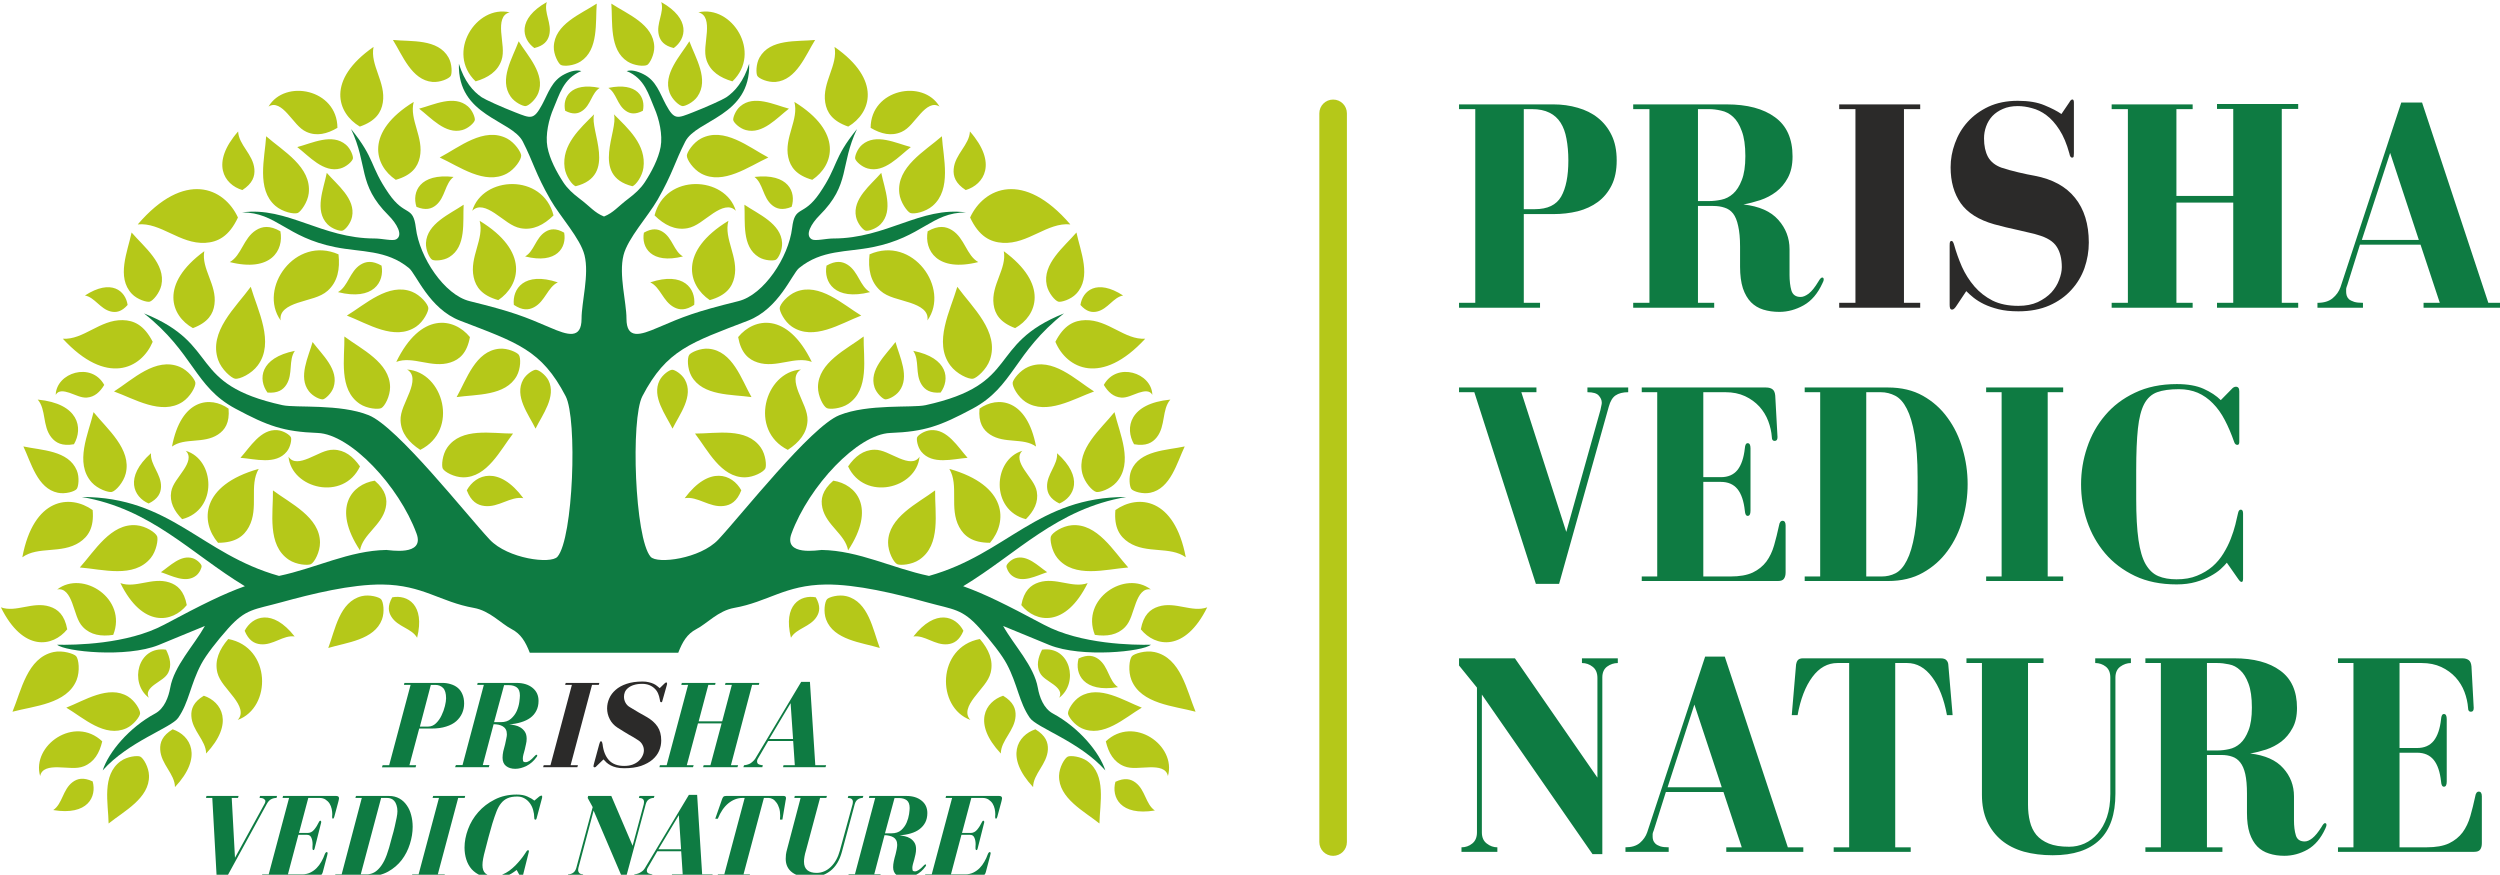
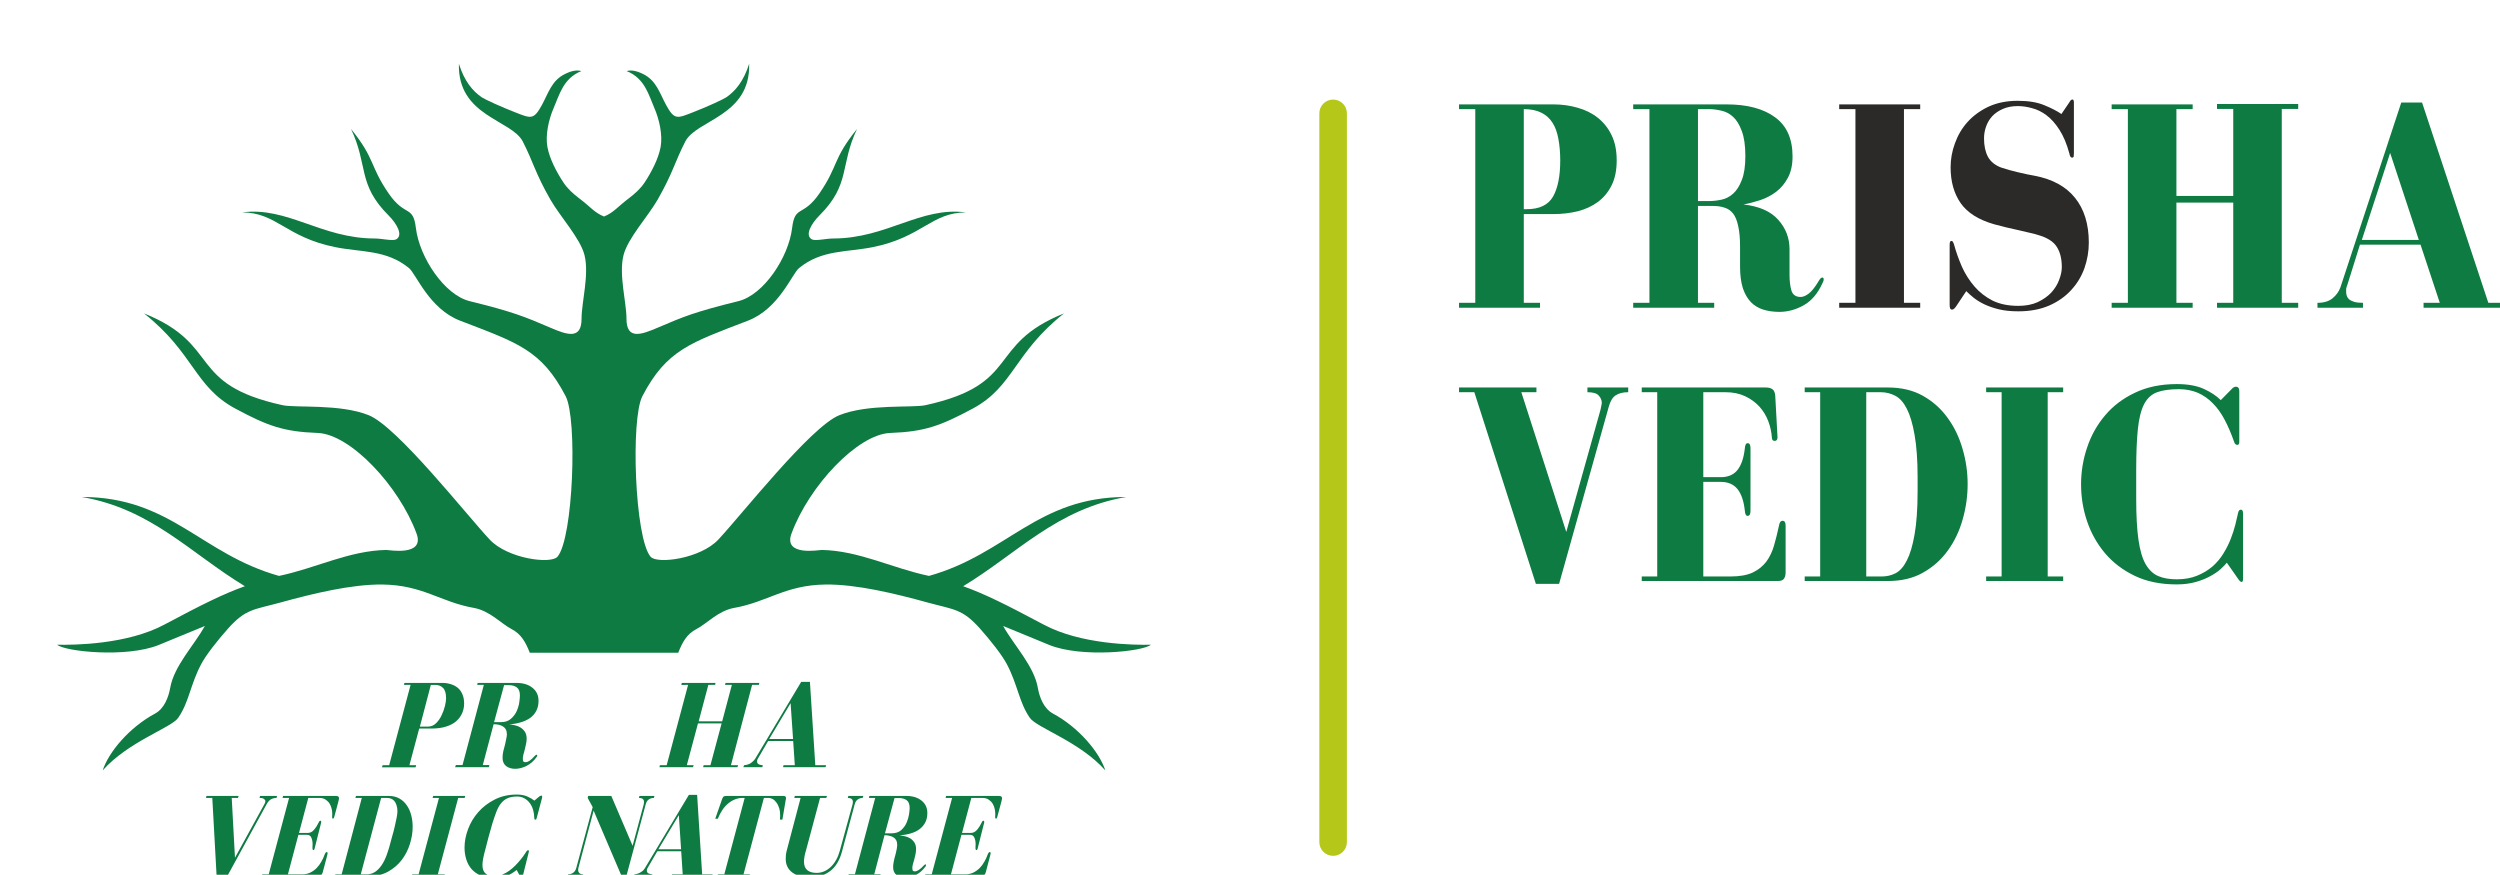
<svg xmlns="http://www.w3.org/2000/svg" xmlns:ns1="http://sodipodi.sourceforge.net/DTD/sodipodi-0.dtd" xmlns:ns2="http://www.inkscape.org/namespaces/inkscape" xml:space="preserve" width="41.589mm" height="14.552mm" version="1.1" style="clip-rule:evenodd;fill-rule:evenodd;image-rendering:optimizeQuality;shape-rendering:geometricPrecision;text-rendering:geometricPrecision" viewBox="0 0 4158.915 1455.208" id="svg35" ns1:docname="logo.svg" ns2:version="0.92.5 (2060ec1f9f, 2020-04-08)">
  <ns1:namedview pagecolor="#ffffff" bordercolor="#cccccc" borderopacity="1" objecttolerance="10" gridtolerance="10" guidetolerance="10" ns2:pageopacity="0" ns2:pageshadow="2" ns2:window-width="1920" ns2:window-height="1009" id="namedview37" showgrid="false" ns2:zoom="1.3906433" ns2:cx="-69.301521" ns2:cy="105.10141" ns2:window-x="-8" ns2:window-y="-8" ns2:window-maximized="1" ns2:current-layer="svg35" />
  <defs id="defs4">
    <style type="text/css" id="style2">
   
    .fil1 {fill:#B5C819}
    .fil0 {fill:#0E7B42}
    .fil4 {fill:#2B2A29;fill-rule:nonzero}
    .fil3 {fill:#2B2A29;fill-rule:nonzero}
    .fil5 {fill:#B5C819;fill-rule:nonzero}
    .fil2 {fill:#0E7B42;fill-rule:nonzero}
   
  </style>
  </defs>
  <g id="Layer_x0020_1" transform="matrix(0.245,0,0,0.245,-1027.494,-2379.348)">
    <g id="_2361530304272">
      <g id="g19">
        <path class="fil0" d="m 7309.81,10144.78 c -9.67,357.03 357.23,378.79 433.91,527.97 72.14,140.88 84.17,214.38 187.73,394.81 66.22,115.59 203.34,263 231.37,377.02 32.83,132.58 -20.13,317.73 -20.13,430.58 0,143.6 -96.27,111.04 -210.64,62.01 -179.42,-76.84 -250.95,-106.88 -550.1,-180.99 -170.74,-42.5 -340.1,-296.99 -364.22,-496.34 -18.97,-158.9 -73.1,-71.53 -185.5,-235.58 -130.46,-190.45 -87.97,-230.56 -254.75,-436.64 117.41,246.75 42.3,374.42 253.75,585.67 56.49,56.31 102.74,135.92 52.55,163.59 -23.12,12.85 -97.02,-5.92 -144.63,-5.92 -364.01,0 -593.82,-218.17 -901.82,-177.05 234.51,0 297.19,168.14 632.47,235.72 179.06,35.98 346.8,16.39 500.93,142.1 48.61,39.71 136.74,276.41 346.96,357.23 388.91,149.59 552.9,198 716.9,512.59 80.63,154.13 52.15,965.26 -55.55,1090.36 -44.61,51.75 -337.3,13.8 -459.61,-115.99 -157.67,-168.2 -627.56,-766.92 -821.8,-844.98 -195.82,-78.81 -494.77,-48.41 -585.28,-68.14 -654.41,-143.46 -410.38,-410.04 -940.57,-623.2 339.88,268.91 341.44,497.35 620.68,646.73 220.29,117.96 325.81,156.3 559.37,165.16 221.15,8.7 551.52,359.65 670.45,683.1 57.71,156.51 -187.51,111.09 -205.48,111.24 -252.93,4.75 -477.78,123.72 -728.37,176.29 -531.14,-149.03 -734.04,-536.11 -1340.1,-536.11 474.44,81.04 740.21,383.54 1108.31,606.07 -143.6,51.33 -286.51,121.71 -547.52,261.01 -252.73,134.96 -610.97,138.51 -727.37,136.33 54.18,46.64 469.48,89.74 688.67,2.18 116.14,-46.64 216.76,-90.7 314.74,-129.6 -74.86,133.34 -209.42,271.28 -235.52,420.06 -10.88,60.86 -39.16,140.33 -102.19,174.31 -177.81,95.81 -316.35,262.99 -356.27,386.28 173.3,-195.61 465.75,-289.1 512.58,-356.69 73.3,-105.32 82.4,-225.45 156.31,-364.91 33.38,-62.68 106.68,-156.31 182.2,-241.3 122.12,-136.72 177.05,-127.42 362.4,-178.81 207.65,-57.11 474.23,-122.93 686.44,-120.35 273.86,3.34 391.82,118.17 620.07,158.69 109.05,19.38 185.34,107.09 255.86,143.45 64.24,33.2 95.45,87.31 124.13,161.02 h 1008.11 c 28.69,-73.71 59.69,-127.82 123.89,-161.02 70.76,-36.36 147.05,-124.07 255.91,-143.45 228.43,-40.52 346.2,-155.35 620.48,-158.69 212,-2.58 478.58,63.24 686.22,120.35 185.55,51.39 240.28,42.09 362.39,178.81 75.49,84.99 148.83,178.62 182.23,241.3 73.9,139.46 82.95,259.59 156.29,364.91 47.01,67.59 339.08,161.08 512.54,356.69 -40.12,-123.29 -178.42,-290.47 -356.07,-386.28 -63.24,-33.98 -91.67,-113.45 -102.14,-174.31 -26.09,-148.78 -160.85,-286.72 -235.72,-420.06 98.18,38.9 198.54,82.96 314.95,129.6 218.92,87.56 634.07,44.46 688.46,-2.18 -116.41,2.18 -474.85,-1.37 -727.37,-136.33 -261.07,-139.3 -403.91,-209.68 -547.38,-261.01 368.16,-222.53 633.93,-525.03 1108.17,-606.07 -606.07,0 -809.01,387.08 -1340.16,536.11 -250.75,-52.57 -475.4,-171.54 -728.11,-176.29 -18.21,-0.15 -263.41,45.27 -205.53,-111.24 118.97,-323.45 449.14,-674.4 669.9,-683.1 234.1,-8.86 339.42,-47.2 559.97,-165.16 278.98,-149.38 280.6,-377.82 620.43,-646.73 -530.13,213.16 -286.11,479.74 -940.33,623.2 -90.7,19.73 -389.65,-10.67 -585.52,68.14 -194.2,78.06 -663.93,676.78 -821.8,844.98 -122.12,129.79 -414.95,167.74 -459.41,115.99 -107.71,-125.1 -136.13,-936.23 -55.7,-1090.36 164,-314.59 328.2,-363 716.88,-512.59 210.45,-80.82 298.56,-317.52 346.97,-357.23 154.14,-125.71 321.88,-106.12 500.89,-142.1 335.53,-67.58 398.01,-235.72 632.53,-235.72 -308.28,-41.12 -537.68,177.05 -901.83,177.05 -47.61,0 -121.51,18.77 -144.63,5.92 -50.18,-27.67 -3.74,-107.28 52.56,-163.59 211.4,-211.25 136.52,-338.92 253.88,-585.67 -166.93,206.08 -124.29,246.19 -254.69,436.64 -112.4,164.05 -166.99,76.68 -185.96,235.58 -23.87,199.35 -192.82,453.84 -363.95,496.34 -299.16,74.11 -370.48,104.15 -550.12,180.99 -114.62,49.03 -210.63,81.59 -210.63,-62.01 0,-112.85 -53.37,-298 -20.13,-430.58 28.22,-114.02 165.16,-261.43 231.57,-377.02 103.35,-180.43 115.59,-253.93 187.73,-394.81 76.43,-149.18 443.37,-170.94 433.92,-527.97 -37.94,120.15 -95.86,187.13 -155.51,227.64 -23.92,15.99 -135.96,66.57 -226.26,101.73 -107.3,41.73 -125.85,54.38 -183.16,-51.34 -42.51,-78.67 -65.62,-163.64 -152.37,-207.1 -44.27,-22.52 -83.37,-31.01 -114.43,-21.34 123.73,49.01 149.79,163.58 188.33,251.75 32.22,73.5 57.11,181.2 42.29,263.2 -15.23,81.8 -62.62,170.93 -107.9,240.28 -28.62,43.26 -67.78,78.26 -109.27,109.68 -73.49,55.13 -102.52,96.81 -167.38,122.51 -64.8,-25.7 -93.63,-67.38 -167.33,-122.51 -41.69,-31.42 -80.63,-66.42 -108.91,-109.68 -45.43,-69.35 -93.03,-158.48 -108.04,-240.28 -15.03,-82 9.85,-189.7 42.08,-263.2 38.69,-88.17 64.8,-202.74 188.27,-251.75 -31.21,-9.67 -70.1,-1.18 -114.17,21.34 -86.95,43.46 -110.08,128.43 -152.56,207.1 -57.12,105.72 -75.89,93.07 -182.97,51.34 -90.49,-35.16 -202.34,-85.74 -226.27,-101.73 -59.84,-40.51 -117.75,-107.49 -155.49,-227.64 z" id="path7" ns2:connector-curvature="0" style="fill:#0e7b42" />
-         <path class="fil1" d="m 8245.83,9736.11 c -109.46,71.73 -287.52,139.72 -291.67,293.85 -1.36,53.17 30.86,112.24 47.25,122.31 20.53,11.69 88.93,6.32 134.34,-22.91 124.49,-79.62 100.02,-267.14 110.08,-393.25 z m -1287.75,2484.65 c 51.95,30.6 40.33,91.85 17.21,152.71 -27.67,71.94 -64.04,131.02 -61.67,193.85 3.54,84.97 55.69,148.21 133.75,199 266.38,-133.4 157.52,-528.57 -89.29,-545.56 z m 442.22,-1077.51 c 41.28,-43.87 98.4,-19.59 152.93,16.18 64.44,42.49 114.21,90.9 176.08,101.98 83.97,15.22 156.71,-22.16 223.07,-87.16 -72.88,-288.89 -481.92,-268.36 -552.08,-31 z m -1592.41,3456.78 c 41.27,-43.86 13.41,-99.8 -25.7,-151.75 -46.04,-61.67 -97.23,-108.72 -112.46,-169.77 -19.77,-82.55 13.05,-157.48 73.91,-227.98 292.64,55.28 296.59,464.92 64.25,549.5 z m -603.49,-150.79 c -20.17,-35.77 5.32,-64.4 37.34,-88.53 37.52,-28.02 76.48,-46.44 94.24,-80.99 23.93,-47.04 13.86,-100.41 -14.83,-156.71 -192.02,-27.67 -251.51,224.85 -116.75,326.23 z M 7654.79,9795.4 c -55.33,13.25 -62.02,71.94 -57.86,133.39 5.11,72.75 21.5,135.97 1.97,192.28 -26.3,76.08 -91.1,118.37 -175.48,143.04 -203.71,-194.43 3.54,-521.68 231.37,-468.71 z m -3072.63,3918.78 c 52.55,-10.27 81.04,36.98 101.57,90.91 24.28,64.03 34.75,124.29 73.51,164.39 52.35,54.13 123.87,65.2 205.48,52.97 97.42,-245.24 -206.86,-442.42 -380.56,-308.27 z m 1570.71,-901.63 c 28.44,45.08 82.41,33.59 135.92,11.44 63.04,-25.65 114.23,-59.65 170.18,-58.69 75.27,1.02 132.38,45.68 179.22,113.26 -112.04,238.87 -464.17,151.91 -485.32,-66.01 z m -53.37,-925.35 c -9.86,-64.25 48.83,-96.62 115.39,-119.19 78.86,-26.45 152.77,-36.72 203.56,-81.99 68.34,-61.05 84.98,-147.96 73.9,-247.36 -293.85,-129.65 -547.94,231.38 -392.85,448.54 z m -644.75,885.44 c 37.13,34.54 16.79,82.81 -13.25,128.64 -35.36,54.53 -75.89,96.41 -85.13,148.56 -12.25,70.57 19.51,131.62 74.26,186.97 242.84,-61.87 224.09,-405.69 24.12,-464.17 z m 1094.31,-918.28 c 140.47,53.98 324.05,174.73 470.84,74.93 50.59,-34.4 84.59,-104.52 82.41,-126.47 -2.38,-26.86 -53.52,-87.56 -111.25,-110.47 -158.83,-62.84 -317.51,86.55 -442,162.01 z M 4352.56,12743 c 122.71,26.66 305.88,26.1 362.79,163.04 19.57,46.79 11.07,111.03 -0.61,125.65 -14.01,17.75 -77.03,36.37 -127.82,25.9 -139.32,-28.48 -182.01,-205.12 -234.36,-314.59 z m 476.6,-232.99 c -35,146.64 -131.01,344.22 -12.65,477.02 40.88,45.62 114.79,69.96 136.14,64.99 26.7,-5.92 79.81,-64.39 94.84,-124.85 41.68,-165.61 -127.02,-303.35 -218.33,-417.16 z m 2465.22,-102.14 c 67.98,-120.34 127.47,-313.38 290.31,-328.4 55.89,-5.16 120.89,24.88 132.17,41.69 14.21,20.53 13.05,93.07 -14.41,143.25 -76.08,137.34 -275.69,124.29 -408.07,143.46 z m -2558.49,1156.94 c 153.12,11.83 367.15,76.08 481.56,-64.4 38.9,-48.05 51.55,-126.46 43.26,-147.25 -10.48,-25.85 -77.65,-69.76 -140.88,-75.08 -172.9,-15.21 -284.55,176.64 -383.94,286.73 z m -91.86,951.81 c 116.95,69.75 261.42,206.33 408.02,139.91 50.17,-22.72 91.09,-79.61 93.07,-99.8 1.77,-24.28 -34.2,-86.15 -82.4,-115.79 -131.42,-80.43 -296.03,27.87 -418.69,75.68 z m 287.27,786.64 c -2.32,-136.32 -48.61,-329.55 82.19,-423.44 44.47,-32.42 114.43,-39.31 132.59,-30.8 22.16,10.46 57.92,72.48 59.48,128.98 4.16,153.93 -171.88,242.66 -274.26,325.26 z m 6727.81,0 c 2.58,-136.32 48.61,-329.55 -82.19,-423.44 -44.47,-32.42 -114.39,-39.31 -132.6,-30.8 -21.89,10.46 -57.86,72.48 -59.43,128.98 -4.21,153.93 171.89,242.66 274.22,325.26 z m -4619.42,-4853.8 c 101.16,-26.65 237.14,-96.01 330.97,-15.77 32.22,27.46 50.17,78.19 47.25,93.42 -3.94,18.37 -43.71,56.51 -85.39,67.58 -114.43,31.21 -212.4,-83.56 -292.83,-145.23 z m -827.52,260.82 c 101.16,-26.46 236.88,-96 330.77,-15.78 32.38,27.66 50.37,78.45 47.19,93.64 -3.74,18.61 -43.45,56.35 -85.33,67.58 -114.23,31.41 -212.41,-83.77 -292.63,-145.44 z m -925.76,2886.54 c 72.34,23.12 168.34,78.25 238.91,23.52 24.28,-18.75 39.09,-54.93 37.33,-65.8 -1.77,-13.47 -29.44,-42.29 -59.08,-52.15 -81.4,-26.72 -156.71,53.11 -217.16,94.43 z m 2543.86,-974.77 c -47.8,-97.43 -146.24,-220.91 -83.97,-332.95 21.55,-38.34 69.36,-67.18 85.55,-66.78 19.37,-0.2 65.8,32.58 86.35,72.54 54.73,109.62 -41.88,233.16 -87.93,327.19 z M 6001.12,10636.79 c 114.57,100.76 309.43,208.24 289.09,387.27 -6.92,61.67 -54.17,124.69 -74.3,133.6 -25.7,10.26 -103.96,-6.93 -151.77,-48.01 -131.01,-112.65 -72.12,-325.67 -63.02,-472.86 z m 421.67,3474.59 c 47.01,-123.53 75.68,-314.2 226.83,-351.72 52.35,-13.05 117.97,5.92 131.22,20.33 16.39,17.19 25.69,85.95 6.72,137.54 -51.79,140.08 -242.44,156.67 -364.77,193.85 z m -375.64,-1070.04 c 2.58,152.57 -41.68,370.9 107.9,471.11 51.35,34.55 130.2,39.91 150.19,29.64 24.28,-12.64 61.82,-83.41 61.41,-146.64 -0.76,-172.7 -201.33,-265.58 -319.5,-354.11 z m -543.38,-1101.79 c 103.34,-38.74 137.69,-96.41 146.19,-160.85 18.21,-133 -90.7,-242.26 -68.94,-361.39 -306.3,224.09 -227.44,438.47 -77.25,522.24 z m 1133.41,-1368.38 c 108.3,-37.54 145.42,-96.61 156.1,-163.39 21.96,-137.74 -88.32,-254.33 -63.03,-377.62 -323.85,225.05 -247,450.12 -93.07,541.01 z m -891.36,1915.16 c 8.3,96 -24.48,144.83 -72.14,176.03 -98.39,64.25 -226.06,19.37 -312.01,81.45 61.67,-326.68 261.43,-344.85 384.15,-257.48 z m 1111.5,1281.22 c -33.44,58.47 -26.91,98.79 -5.56,132.37 43.71,69.36 137.74,77.87 174.32,142.11 55.49,-225.11 -65.82,-294.06 -168.76,-274.48 z m 164.4,-2651.38 c 62.43,25.7 102.14,13.81 132.79,-11.48 63.23,-52.56 60.04,-146.99 119.13,-191.66 -230.77,-26.66 -284.54,103.14 -251.92,203.14 z m -283.37,1859.21 c 76.49,65.96 87.56,126.67 74.31,184.75 -27.06,119.73 -155.5,179.22 -174.47,288.49 -191.87,-290.07 -55.75,-448.95 100.16,-473.24 z m 625.03,65.42 c 29.03,76.07 71.68,100.76 119.33,106.48 97.42,12.23 177.44,-68 264.75,-52.97 -166.37,-223.69 -323.43,-164.2 -384.08,-53.51 z m -2540.34,1976.76 c -62.46,-29.44 -103.74,-19.58 -136.17,4.7 -67.59,50.59 -68.55,147.46 -131.57,189.89 234.92,38.96 296.37,-90.69 267.74,-194.59 z m -172.69,-1032.85 c -17.81,-97.43 -63.63,-136.74 -119.38,-154.33 -114.99,-36.58 -228.8,42.49 -330.98,5.16 150.79,305.83 353.13,269.3 450.36,149.17 z m 1359.68,-1607.5 c 70.5,5.77 106.28,-18.77 128.43,-53.71 46.43,-72.74 12.85,-165.98 57.46,-229.61 -238.86,47.8 -250.75,194.25 -185.89,283.32 z m -949.69,-594.93 c -40.73,46.45 -78.05,52.97 -113.61,44.67 -73.1,-17.4 -109.27,-96.26 -176.04,-108.91 179.02,-115.99 275.84,-31.41 289.65,64.24 z m 1037.4,-500.13 c -72.74,-41.89 -123.33,-34 -165.57,-7.49 -86.34,54.13 -97.83,171.28 -178.05,216.55 280.18,70.52 367.75,-80.22 343.62,-209.06 z m -635.65,2538.16 c -18.21,-97.43 -63.84,-136.53 -119.79,-154.34 -114.99,-36.77 -228.79,42.5 -330.98,4.96 150.79,306.04 353.53,269.32 450.77,149.38 z m 347.36,-2631.85 c -59.89,129.25 -137.94,167.19 -221.51,172.14 -173.1,9.86 -303.31,-141.07 -458.81,-125.1 319.09,-372.25 587.65,-248.77 680.32,-47.04 z m -578.79,844.17 c -57.88,-114.03 -128.44,-145.84 -203.71,-147.21 -155.09,-3.74 -266.93,135.38 -406.65,126.06 296.99,322.89 533.31,204.32 610.36,21.15 z m 2452.21,-250.95 c 58.47,39.3 100.77,35.56 137.14,16.19 75.68,-39.92 92.07,-136.14 161.61,-168.96 -228.99,-75.68 -310.44,44.47 -298.75,152.77 z m -105.73,-32.22 c -111.02,-31.22 -152.15,-88.33 -166.77,-154.91 -30.6,-137.12 73.3,-261.21 40.32,-383.52 339.48,206.48 276.04,437.86 126.45,538.43 z m 650.88,-1261.66 c -32.98,107.1 162.24,416.73 -125.65,488.45 -23.92,-8.29 -66.78,-67.78 -74.71,-125.09 -21.35,-156.26 105.31,-268.1 200.36,-363.36 z m 116.81,-751.69 c 109.26,71.73 287.33,139.72 291.47,293.85 1.36,53.17 -30.86,112.24 -47.25,122.31 -20.53,11.69 -88.73,6.32 -134.35,-22.91 -124.7,-79.62 -100,-267.14 -109.87,-393.25 z m 1287.53,2484.65 c -51.95,30.6 -40.3,91.85 -17.19,152.71 27.88,71.94 64.04,131.02 61.66,193.85 -3.54,84.97 -55.94,148.21 -133.8,199 -266.12,-133.4 -157.27,-528.57 89.33,-545.56 z m -442.21,-1077.51 c -41.13,-43.87 -98.44,-19.59 -152.97,16.18 -64.38,42.49 -113.81,90.9 -176.03,101.98 -83.77,15.22 -156.51,-22.16 -222.88,-87.16 72.69,-288.89 481.72,-268.36 551.88,-31 z m 1592.62,3456.78 c -41.48,-43.86 -13.6,-99.8 25.5,-151.75 46.03,-61.67 97.63,-108.72 112.45,-169.77 19.93,-82.55 -13.05,-157.48 -73.71,-227.98 -292.83,55.28 -296.77,464.92 -64.24,549.5 z m 603.28,-150.79 c 20.13,-35.77 -5.37,-64.4 -37.33,-88.53 -37.58,-28.02 -76.28,-46.44 -94.09,-80.99 -24.08,-47.04 -14.01,-100.41 14.83,-156.71 192.07,-27.67 251.35,224.85 116.59,326.23 z M 8935.82,9795.4 c 55.33,13.25 61.85,71.94 57.71,133.39 -4.96,72.75 -21.35,135.97 -1.98,192.28 26.46,76.08 91.11,118.37 175.48,143.04 203.72,-194.43 -3.38,-521.68 -231.21,-468.71 z m 3072.49,3918.78 c -52.21,-10.27 -80.85,36.98 -101.38,90.91 -24.33,64.03 -35,124.29 -73.7,164.39 -52.36,54.13 -123.89,65.2 -205.32,52.97 -97.58,-245.24 206.88,-442.42 380.4,-308.27 z m -1570.73,-901.63 c -28.48,45.08 -82.4,33.59 -135.77,11.44 -63.03,-25.65 -114.57,-59.65 -170.12,-58.69 -75.46,1.02 -132.57,45.68 -179.22,113.26 112.05,238.87 464.17,151.91 485.11,-66.01 z m 53.57,-925.35 c 9.66,-64.25 -49.01,-96.62 -115.43,-119.19 -78.81,-26.45 -152.92,-36.72 -203.5,-81.99 -68.6,-61.05 -85.19,-147.96 -74.11,-247.36 293.84,-129.65 548.34,231.38 393.04,448.54 z m 644.55,885.44 c -36.96,34.54 -16.79,82.81 13.21,128.64 35.42,54.53 75.88,96.41 84.99,148.56 12.44,70.57 -19.18,131.62 -74.11,186.97 -242.82,-61.87 -223.85,-405.69 -24.09,-464.17 z m -1094.1,-918.28 c -140.68,53.98 -324.25,174.73 -471.09,74.93 -50.59,-34.4 -84.38,-104.52 -82.41,-126.47 2.38,-26.86 53.57,-87.56 111.28,-110.47 158.84,-62.84 317.73,86.55 442.22,162.01 z m 2196.5,888.64 c -122.91,26.66 -306.08,26.1 -362.99,163.04 -19.37,46.79 -11.08,111.03 0.6,125.65 14.01,17.75 77.25,36.37 127.84,25.9 139.3,-28.48 182,-205.12 234.55,-314.59 z m -476.81,-232.99 c 34.96,146.64 131.01,344.22 12.64,477.02 -40.5,45.62 -114.62,69.96 -136.12,64.99 -26.5,-5.92 -79.66,-64.39 -94.85,-124.85 -41.73,-165.61 127.23,-303.35 218.33,-417.16 z m -2464.86,-102.14 c -68.34,-120.34 -127.82,-313.38 -290.65,-328.4 -55.9,-5.16 -120.91,24.88 -132.18,41.69 -14.03,20.53 -13.06,93.07 14.61,143.25 75.88,137.34 275.64,124.29 408.22,143.46 z m 2558.15,1156.94 c -152.97,11.83 -367.15,76.08 -481.38,-64.4 -39.1,-48.05 -51.75,-126.46 -43.45,-147.25 10.47,-25.85 77.85,-69.76 140.88,-75.08 173.31,-15.21 284.55,176.64 383.95,286.73 z m 92.05,951.81 c -117.15,69.75 -261.63,206.33 -408.01,139.91 -50.43,-22.72 -91.32,-79.61 -93.08,-99.8 -1.76,-24.28 34,-86.15 82.21,-115.79 131.36,-80.43 296.17,27.87 418.88,75.68 z M 9550.78,10449.46 c -101.18,-26.65 -237.14,-96.01 -330.78,-15.77 -32.42,27.46 -50.39,78.19 -47.45,93.42 3.95,18.37 43.65,56.51 85.39,67.58 114.37,31.21 212.41,-83.56 292.84,-145.23 z m 827.72,260.82 c -101.38,-26.46 -237.14,-96 -330.98,-15.78 -32.42,27.66 -50.18,78.45 -47.24,93.64 3.78,18.61 43.7,56.35 85.59,67.58 114.01,31.41 212.2,-83.77 292.63,-145.44 z m 925.56,2886.54 c -72.34,23.12 -168.16,78.25 -238.92,23.52 -24.48,-18.75 -39.1,-54.93 -37.33,-65.8 1.77,-13.47 29.44,-42.29 59.28,-52.15 81.19,-26.72 156.51,53.11 216.97,94.43 z m -2543.67,-974.77 c 47.79,-97.43 146.19,-220.91 83.76,-332.95 -21.34,-38.34 -69.35,-67.18 -85.38,-66.78 -19.53,-0.2 -65.97,32.58 -86.51,72.54 -54.77,109.62 41.89,233.16 88.13,327.19 z m 1828.95,-1985.26 c -114.63,100.76 -309.44,208.24 -289.09,387.27 6.93,61.67 54.12,124.69 74.31,133.6 25.69,10.26 103.94,-6.93 151.75,-48.01 131.01,-112.65 72.14,-325.67 63.03,-472.86 z m -421.68,3474.59 c -47.05,-123.53 -75.67,-314.2 -226.82,-351.72 -52.41,-13.05 -117.97,5.92 -131.02,20.33 -16.24,17.19 -25.89,85.95 -6.94,137.54 51.81,140.08 242.46,156.67 364.78,193.85 z m 375.65,-1070.04 c -2.58,152.57 41.89,370.9 -107.9,471.11 -51.39,34.55 -129.8,39.91 -150.19,29.64 -24.29,-12.64 -61.67,-83.41 -61.25,-146.64 0.8,-172.7 201.17,-265.58 319.34,-354.11 z m 543.38,-1101.79 c -103.34,-38.74 -137.74,-96.41 -146.24,-160.85 -17.96,-133 90.91,-242.26 69.2,-361.39 306.04,224.09 227.23,438.47 77.04,522.24 z m -1133.4,-1368.38 c -108.31,-37.54 -145.44,-96.61 -156.11,-163.39 -21.96,-137.74 88.31,-254.33 63.02,-377.62 323.85,225.05 247.22,450.12 93.09,541.01 z m 891.36,1915.16 c -8.31,96 24.47,144.83 72.12,176.03 98.4,64.25 225.81,19.37 312.01,81.45 -61.46,-326.68 -261.22,-344.85 -384.13,-257.48 z m -1111.51,1281.22 c 33.38,58.47 26.86,98.79 5.56,132.37 -43.7,69.36 -137.54,77.87 -174.32,142.11 -55.49,-225.11 65.82,-294.06 168.76,-274.48 z m -164.21,-2651.38 c -62.62,25.7 -102.12,13.81 -132.78,-11.48 -63.44,-52.56 -60.24,-146.99 -119.33,-191.66 230.77,-26.66 284.54,103.14 252.11,203.14 z m 283.18,1859.21 c -76.48,65.96 -87.35,126.67 -74.3,184.75 27.05,119.73 155.49,179.22 174.66,288.49 191.67,-290.07 55.55,-448.95 -100.36,-473.24 z m -624.82,65.42 c -29.04,76.07 -71.94,100.76 -119.33,106.48 -97.44,12.23 -177.46,-68 -264.98,-52.97 166.54,-223.69 323.45,-164.2 384.31,-53.51 z m 2290.18,1142.11 c 62.43,-29.44 103.7,-19.38 136.13,4.9 67.58,50.39 68.74,147.25 131.62,189.69 -234.98,38.96 -296.03,-90.49 -267.75,-194.59 z m 422.64,-198.2 c 17.81,-97.43 63.64,-136.74 119.53,-154.33 114.83,-36.58 228.85,42.49 331.19,5.16 -151.15,305.83 -353.5,269.3 -450.72,149.17 z m -1359.47,-1607.5 c -70.72,5.77 -106.49,-18.77 -128.84,-53.71 -46.24,-72.74 -12.65,-165.98 -57.11,-229.61 238.91,47.8 250.74,194.25 185.95,283.32 z m 949.47,-594.93 c 40.88,46.45 78.21,52.97 113.63,44.67 73.5,-17.4 109.26,-96.26 176.02,-108.91 -179.01,-115.99 -275.62,-31.41 -289.65,64.24 z m -1037.39,-500.13 c 72.69,-41.89 123.48,-34 165.56,-7.49 86.55,54.13 97.84,171.28 178.06,216.55 -280.18,70.52 -367.55,-80.22 -343.62,-209.06 z m 635.86,2538.16 c 18.01,-97.43 63.63,-136.53 119.53,-154.34 115.02,-36.77 228.85,42.5 330.97,4.96 -150.95,306.04 -353.29,269.32 -450.5,149.38 z m -347.57,-2631.85 c 60.1,129.25 137.94,167.19 221.71,172.14 173.1,9.86 303.3,-141.07 458.81,-125.1 -319.3,-372.25 -587.44,-248.77 -680.52,-47.04 z m 578.94,844.17 c 57.72,-114.03 128.44,-145.84 203.56,-147.21 155.29,-3.74 267.14,135.38 406.65,126.06 -296.99,322.89 -533.32,204.32 -610.21,21.15 z m -2452.37,-250.95 c -58.27,39.3 -100.76,35.56 -137.12,16.19 -75.48,-39.92 -92.07,-136.14 -161.43,-168.96 228.81,-75.68 310.4,44.47 298.55,152.77 z m 105.72,-32.22 c 111.05,-31.22 152.17,-88.33 166.78,-154.91 30.62,-137.12 -73.34,-261.21 -40.31,-383.52 -339.47,206.48 -275.84,437.86 -126.47,538.43 z M 8362.22,10487.8 c 33.4,107.1 -162.07,416.73 125.86,488.45 23.93,-8.29 66.98,-67.78 74.66,-125.09 21.35,-156.26 -105.1,-268.1 -200.52,-363.36 z m -2345.11,-52.35 c 44.67,-28.88 88.92,4.35 127.88,46.79 46.58,50.23 79,102.18 129.79,124.89 68.75,31.06 139.32,14.43 210.24,-27.45 -0.97,-263.61 -356.82,-333.36 -467.91,-144.23 z m -1550.74,4545.74 c 10.06,-51.75 63.64,-60.45 120.55,-59.69 67.38,1.22 126.65,13.45 177.44,-7.28 68.96,-27.88 105.12,-89.54 123.69,-168.76 -188.74,-178.61 -480.97,27.67 -421.68,235.73 z m 105.72,-2588.35 c 17.41,-32.42 54.93,-26.66 92.67,-14.41 44.27,15.23 81.19,35.76 119.13,32.78 51.8,-3.94 88.73,-37.34 117.77,-85.95 -87.73,-158.89 -325.23,-83.15 -329.57,67.58 z m 395.99,-23.11 c 126.86,-80.83 282.76,-235.72 446.56,-166.98 56.3,23.51 103.54,85.59 105.92,107.48 2.94,27.08 -35.36,96.28 -87.37,130.42 -143.04,92.87 -328.19,-21.5 -465.11,-70.92 z m 1444.65,-1484.37 c -21.14,108.1 -86,255.3 4.5,348.98 31.06,31.98 85.79,48.01 101.17,43.66 19.58,-4.76 56.7,-49.22 65.81,-94.03 25.49,-121.97 -101.57,-217.98 -171.48,-298.61 z m -96.46,1148.63 c 64.24,85.95 182.2,188.13 142.08,308.28 -14.01,41.12 -55.33,77.64 -70.76,80.63 -18.97,3.54 -70.1,-19.79 -96.82,-55.35 -73.7,-96.42 -1.98,-233.74 25.5,-333.56 z m -1228.86,-743.75 c -26.87,128.85 -105.12,303.91 1.96,416.72 36.78,38.74 101.78,57.93 120.55,53.17 22.71,-5.92 67.78,-58.68 79.63,-111.65 31.46,-145.62 -119.55,-261.63 -202.14,-358.24 z m 2589.95,1365.39 c -144.48,0.41 -349.94,-44.46 -447.18,95.66 -33.38,48.21 -39.14,122.31 -30.24,141.48 11.69,23.33 78.45,59.5 138.3,60.06 163.24,1.62 253.73,-186.71 339.12,-297.2 z m -497.77,-1874.58 c 132.8,-69.76 300.34,-210.64 457.25,-128.83 53.93,28.42 95.61,93.62 96.01,115.79 0.81,27.05 -42.7,92.65 -97.43,122.11 -149.79,80.43 -323.85,-48.83 -455.83,-109.07 z m -1283.03,877.9 c -100.97,138.92 -288.08,304.94 -221.67,496.19 22.92,65.82 90.1,123.49 114.99,128.04 30.24,5.16 112.04,-32.98 154.13,-90.3 116.39,-155.69 -1.02,-374.43 -47.45,-533.93 z m -69.92,1161.3 c 99.76,7.53 240.08,49.81 314.55,-42.3 25.69,-31.41 33.99,-82.4 28.27,-96.42 -6.72,-16.59 -50.58,-45.63 -92.05,-49.01 -112.87,-9.87 -185.75,115.59 -250.77,187.73 z M 7715.65,9992.02 c -41.47,112.66 -135.52,260.06 -54.33,375.85 27.87,39.91 84.18,65.96 101.57,64.2 21.76,-2.38 69.16,-43.86 86.55,-89.89 48.01,-127.28 -72.54,-251.57 -133.79,-350.16 z m -373.62,1109.54 c -6.73,116.35 19.53,284.75 -98.04,356.07 -40.51,24.88 -100.96,26.05 -115.59,17.55 -18.35,-10.27 -44.66,-65.76 -42.28,-114.02 6.92,-131.98 162.83,-196.16 255.91,-259.6 z m -480.2,-1118.65 c 124.69,12.3 305.68,-9.25 377.62,119.59 25.09,44.46 24.13,109.26 14.61,124.85 -12.03,18.97 -72.69,44.87 -124.08,40.51 -141.08,-12.44 -203.71,-182.35 -268.15,-284.95 z m -2583.19,4561.37 c 59.69,-143.25 99.82,-366.33 278.84,-405.24 61.66,-13.45 138.28,11.23 153.31,28.04 18.17,21.33 26.86,102.38 3.19,162.01 -65.61,163.24 -290.3,176.09 -435.34,215.19 z m 2253.62,-2547.81 c 2.58,148.41 -40.71,360.01 104.71,457.63 49.98,33.39 126.26,38.56 145.63,28.63 23.93,-12.03 60.1,-80.98 59.9,-142.44 -0.81,-167.6 -195.66,-257.89 -310.24,-343.82 z m 852.41,3.94 c -19.53,108.1 -70.32,152.37 -132.18,172.28 -127.63,41.34 -254.69,-46.43 -367.91,-3.74 165.98,-341.44 391.23,-301.54 500.09,-168.54 z m -1529.59,1994.37 c 27.27,66.02 65.41,86.95 107.08,91.31 86.35,8.69 155.15,-64.05 232.4,-52.77 -151.35,-193.28 -288.29,-137.54 -339.48,-38.54 z M 6881.2,10932.6 c 109.1,-31.01 148.82,-87.57 163.03,-152.77 29.24,-134.75 -73.1,-256.26 -41.28,-376.2 -332.39,204.32 -268.76,430.74 -121.75,528.97 z m -1041.69,69.56 c 69.7,-45.28 85.73,-93.49 81.59,-142.66 -8.51,-100.82 -106.74,-164.04 -110.29,-255.29 -189.29,215.53 -95.8,360.77 28.7,397.95 z m 1982.68,-964.3 c 65.8,-15.99 90.69,-48.63 100.76,-87.31 20.13,-79.47 -38.15,-153.93 -16.39,-224.71 -202.34,114.42 -169.76,250.55 -84.37,312.02 z m -2455.96,4625.81 c -70.16,42.28 -87.17,89.27 -84.58,137.48 4.96,99.82 99.59,165.22 100.21,254.91 193.23,-206.08 105.67,-351.93 -15.63,-392.39 z m -543.19,-1488.73 c 10.68,119.75 -30.44,180.39 -89.74,219.34 -122.31,80.03 -280.94,24.08 -387.88,101.37 76.28,-406.64 324.85,-429.21 477.62,-320.71 z m 380.16,-44.47 c 64.03,-31.4 82.59,-71.12 84.01,-112.8 2.94,-86.75 -74.31,-150.39 -68.18,-228.64 -182.77,164.2 -117.97,297.19 -15.83,341.44 z m -507.22,-402.5 c -80.03,14.62 -123.69,-9.3 -153.73,-46.84 -61.67,-78.05 -33.6,-188.89 -92.27,-256.27 279.38,26.67 310.04,193.25 246,303.11 z m 3328.54,-1436.52 c -56.15,-32.22 -95.25,-26.09 -127.67,-5.76 -66.78,41.73 -75.68,132.02 -137.5,167.18 216.15,54.33 283.74,-62.06 265.17,-161.42 z m -1239.94,223.84 c -62.62,-35.96 -106.12,-29.24 -142.64,-6.67 -74.32,46.79 -84.19,147.61 -153.33,186.51 241.24,60.44 316.5,-68.96 295.97,-179.84 z m -1110.29,1881.92 c 119.53,0 176.24,-45.83 209.62,-108.05 69,-128.23 -0.35,-280.8 66.62,-393.8 -396.18,111.84 -397.19,359.81 -276.24,501.85 z m 2357.16,-2933.54 c 52.15,27.27 87.31,20.75 115.79,0.82 59.23,-40.12 63.79,-122.11 118.73,-155.91 -197.8,-41.68 -254.7,66.02 -234.52,155.09 z m 2541.9,-28.22 c -44.66,-28.88 -88.93,4.35 -127.87,46.79 -46.45,50.23 -78.81,102.18 -129.8,124.89 -68.6,31.06 -139.32,14.43 -210.24,-27.45 0.96,-263.61 356.83,-333.36 467.91,-144.23 z m 1550.74,4545.74 c -9.92,-51.75 -63.63,-60.45 -120.54,-59.69 -67.38,1.22 -126.68,13.45 -177.46,-7.28 -68.95,-27.88 -105.11,-89.54 -123.68,-168.76 188.69,-178.61 480.96,27.67 421.68,235.73 z m -105.72,-2588.35 c -17.41,-32.42 -54.94,-26.66 -92.67,-14.41 -44.27,15.23 -81.25,35.76 -119.19,32.78 -51.95,-3.94 -88.67,-37.34 -117.75,-85.95 87.76,-158.89 325.25,-83.15 329.61,67.58 z m -395.78,-23.11 c -127.08,-80.83 -282.77,-235.72 -446.77,-166.98 -56.35,23.51 -103.54,85.59 -105.92,107.48 -2.98,27.08 35.56,96.28 87.51,130.42 142.9,92.87 328.04,-21.5 465.18,-70.92 z m -1444.87,-1484.37 c 21.35,108.1 85.95,255.3 -4.54,348.98 -31.02,31.98 -85.55,48.01 -101.18,43.66 -19.17,-4.76 -56.29,-49.22 -65.76,-94.03 -25.69,-121.97 101.52,-217.98 171.48,-298.61 z m 96.62,1148.63 c -64.18,85.95 -182.35,188.13 -142.24,308.28 14,41.12 55.14,77.64 70.72,80.63 18.97,3.54 70.16,-19.79 97.01,-55.35 73.51,-96.42 1.98,-233.74 -25.49,-333.56 z m 1228.67,-743.75 c 26.9,128.85 105.31,303.91 -1.78,416.72 -36.72,38.74 -101.92,57.93 -120.55,53.17 -22.91,-5.92 -67.92,-58.68 -79.4,-111.65 -31.82,-145.62 119.37,-261.63 201.73,-358.24 z M 8913.1,12655.63 c 144.47,0.41 350.15,-44.46 447.17,95.66 33.39,48.21 39.3,122.31 30.25,141.48 -11.68,23.33 -78.25,59.5 -138.34,60.06 -163.19,1.62 -253.89,-186.71 -339.08,-297.2 z m 497.75,-1874.58 c -132.57,-69.76 -300.31,-210.64 -457.23,-128.83 -53.92,28.42 -95.45,93.62 -96.01,115.79 -0.82,27.05 42.85,92.65 97.38,122.11 149.78,80.43 324.09,-48.83 455.86,-109.07 z m 1283.19,877.9 c 100.78,138.92 287.93,304.94 221.31,496.19 -22.91,65.82 -89.89,123.49 -114.77,128.04 -30.25,5.16 -111.84,-32.98 -154.13,-90.3 -116.4,-155.69 0.96,-374.43 47.59,-533.93 z m 69.76,1161.3 c -99.75,7.53 -239.87,49.81 -314.58,-42.3 -25.45,-31.41 -33.6,-82.4 -28.24,-96.42 6.74,-16.59 50.59,-45.63 92.08,-49.01 113.06,-9.87 185.74,115.59 250.74,187.73 z M 8874.76,9992.02 c 41.53,112.66 135.56,260.06 54.37,375.85 -27.87,39.91 -84.17,65.96 -101.57,64.2 -21.54,-2.38 -69.15,-43.86 -86.56,-89.89 -48,-127.28 72.5,-251.57 133.76,-350.16 z m 373.66,1109.54 c 6.94,116.35 -19.57,284.75 98.04,356.07 40.48,24.88 100.97,26.05 115.79,17.55 18.16,-10.27 44.46,-65.76 42.1,-114.02 -6.33,-131.98 -162.84,-196.16 -255.93,-259.6 z m 480.16,-1118.65 c -124.49,12.3 -305.68,-9.25 -377.62,119.59 -24.88,44.46 -24.08,109.26 -14.61,124.85 12.09,18.97 72.54,44.87 124.13,40.51 141.28,-12.44 203.9,-182.35 268.1,-284.95 z m 2583.23,4561.37 c -59.7,-143.25 -99.6,-366.33 -278.83,-405.24 -61.65,-13.45 -138.1,11.23 -153.12,28.04 -18.41,21.33 -27.06,102.38 -3.39,162.01 65.62,163.24 290.31,176.09 435.34,215.19 z m -2253.62,-2547.81 c -2.58,148.41 40.72,360.01 -104.7,457.63 -50.03,33.39 -126.27,38.56 -145.64,28.63 -23.92,-12.03 -60.1,-80.98 -59.9,-142.44 1.02,-167.6 195.62,-257.89 310.24,-343.82 z m -852.26,3.94 c 19.38,108.1 70.17,152.37 132.04,172.28 127.62,41.34 254.69,-46.43 367.9,-3.74 -165.76,-341.44 -391.23,-301.54 -499.94,-168.54 z m 1529.65,1994.37 c -27.27,66.02 -65.41,86.95 -107.34,91.31 -86.35,8.69 -155.09,-64.05 -232.33,-52.77 151.55,-193.28 288.48,-137.54 339.67,-38.54 z M 9709.26,10932.6 c -109.12,-31.01 -148.82,-87.57 -163.03,-152.77 -29.25,-134.75 73.29,-256.26 41.47,-376.2 332.35,204.32 268.55,430.74 121.56,528.97 z m 1041.9,69.56 c -70.16,-45.28 -85.95,-93.49 -81.79,-142.66 8.49,-100.82 106.68,-164.04 110.26,-255.29 189.29,215.53 95.82,360.77 -28.47,397.95 z m -1982.68,-964.3 c -66.02,-15.99 -90.9,-48.63 -100.98,-87.31 -20.17,-79.47 38.14,-153.93 16.39,-224.71 202.56,114.42 169.72,250.55 84.59,312.02 z m 2455.75,4625.81 c 70.11,42.28 87.11,89.27 84.79,137.48 -5.36,99.82 -99.82,165.22 -100.42,254.91 -193.03,-206.08 -105.72,-351.93 15.63,-392.39 z m 543.18,-1488.73 c -10.47,119.75 30.46,180.39 89.69,219.34 122.51,80.03 281.2,24.08 388.29,101.37 -76.63,-406.64 -325.05,-429.21 -477.98,-320.71 z m -379.99,-44.47 c -64.19,-31.4 -82.6,-71.12 -83.98,-112.8 -3.13,-86.75 74.12,-150.39 68,-228.64 182.76,164.2 117.96,297.19 15.98,341.44 z m 506.66,-402.5 c 80.43,14.62 124.29,-9.3 154.13,-46.84 61.66,-78.05 33.78,-188.89 92.47,-256.27 -279.58,26.67 -310.24,193.25 -246.6,303.11 z M 8565.94,11291.45 c 56.09,-32.22 95.25,-26.09 127.62,-5.76 66.83,41.73 75.68,132.02 137.54,167.18 -216.15,54.33 -283.73,-62.06 -265.16,-161.42 z m 1239.94,223.84 c 62.82,-35.96 106.27,-29.24 142.45,-6.67 74.5,46.79 84.37,147.61 153.32,186.51 -241.04,60.44 -316.16,-68.96 -295.77,-179.84 z m 1110.29,1881.92 c -119.73,0 -176.44,-45.83 -209.68,-108.05 -68.54,-128.23 0.4,-280.8 -66.56,-393.8 396.37,111.84 397.19,359.81 276.24,501.85 z M 8559,10463.67 c -52.15,27.27 -87.1,20.75 -115.59,0.82 -59.28,-40.12 -64.04,-122.11 -118.77,-155.91 197.64,-41.68 254.55,66.02 234.36,155.09 z m 3208.61,4556.47 c 62.63,-29.5 103.76,-19.37 136.14,4.9 67.58,50.59 68.78,147.41 131.61,189.91 -234.77,38.74 -296.23,-90.71 -267.75,-194.81 z m -6189.73,-584.51 c -70.17,42.29 -87.37,89.28 -84.79,137.54 5.12,99.75 99.61,165.16 100.36,254.9 193.29,-206.14 105.72,-351.93 -15.57,-392.44 z m 5427.02,0 c 70.31,42.29 87.3,89.28 84.77,137.54 -5.16,99.75 -99.6,165.16 -100.2,254.9 -193.25,-206.14 -105.94,-351.93 15.43,-392.44 z" id="path9" ns2:connector-curvature="0" style="fill:#b5c819" />
        <g id="g15">
          <path class="fil2" d="m 7199.07,14348.67 h -259.24 l -3.2,13.46 h 45.08 l -145.44,545.36 h -44.26 l -4.75,14.21 h 228.44 l 3.94,-14.21 h -45.87 l 66.42,-248.98 h 83.77 c 37.94,0 70.76,-4.35 98.78,-13.45 28.49,-8.87 51.41,-20.95 68.8,-36.32 17.75,-15.85 31.22,-34 40.32,-54.54 8.85,-20.59 13.41,-42.3 13.41,-65.61 0,-24.13 -3.95,-45.27 -11.85,-63.24 -7.52,-17.79 -18.01,-32.42 -31.61,-43.49 -13.25,-11.04 -28.83,-19.17 -46.63,-24.49 -17.97,-5.72 -36.78,-8.7 -56.11,-8.7 z m -98.03,296.39 h -56.1 l 74.26,-282.93 h 30.05 c 21.54,0 39.15,6.87 52.96,20.54 13.66,13.8 20.53,37.12 20.53,70.36 0,13.81 -2.72,31.41 -7.89,52.91 -5.3,21.75 -13.04,42.7 -22.91,63.23 -9.51,20.59 -22.15,38.55 -37.94,53.78 -15.43,14.82 -32.98,22.11 -52.96,22.11 z m 656.23,155.75 c 2.58,-11.09 5.12,-22.97 7.9,-35.62 3.19,-12.65 4.75,-24.89 4.75,-37.12 0,-19.38 -3.94,-35.16 -11.89,-47.41 -7.88,-12.09 -17.95,-21.75 -30,-29.28 -11.67,-7.28 -24.31,-12.25 -37.92,-14.98 -13.87,-3.19 -26.51,-5.15 -37.94,-6.33 28.42,-1.96 54.73,-6.72 79.01,-14.25 24.69,-7.29 45.82,-17.37 63.23,-30 17.81,-13.06 31.62,-29.29 41.12,-48.26 9.87,-18.97 15.03,-41.29 15.03,-67.18 0,-37.33 -13.86,-66.77 -41.12,-88.52 -27.48,-22.11 -63.64,-33.19 -108.31,-33.19 h -263.95 l -3.2,13.46 h 45.09 l -144.69,544.54 h -45.01 l -5.57,14.27 h 229.25 l 3.96,-14.27 h -45.09 l 73.51,-277.4 c 11.48,0 22.57,1.16 33.23,3.14 11.03,2.16 20.74,5.96 29.24,11.07 8.85,5.36 15.79,12.45 20.54,21.35 4.76,8.5 7.14,19.57 7.14,33.18 0,2.78 -0.42,6.73 -0.82,11.89 -0.6,5.32 -1.56,11.02 -3.18,17.35 -1.17,5.98 -2.33,12.29 -3.95,18.97 -1.16,6.92 -2.38,13.25 -3.94,18.97 -4.76,16.45 -9.11,32.42 -12.65,48.26 -3.14,15.38 -4.76,29.79 -4.76,43.45 0,24.9 7.95,43.45 23.73,56.1 16.18,12.64 37.18,18.97 62.46,18.97 24.7,0 50.19,-6.68 76.65,-19.73 26.85,-13.65 49.42,-33.59 67.98,-60.1 3.14,-3.54 4.76,-7.08 4.76,-10.26 0,-3.55 -1.62,-5.51 -4.76,-5.51 -3.19,0 -7.53,2.92 -12.65,8.69 -13.25,14.83 -24.88,25.65 -34.8,32.38 -10.07,6.32 -18.77,9.5 -26.05,9.5 -10.67,0 -16.59,-2.78 -18.21,-8.69 -1.17,-5.72 -1.57,-10.68 -1.57,-15.02 0,-7.89 1.22,-17 3.95,-27.68 3.19,-10.47 6.32,-22.1 9.5,-34.74 z m -162.82,-185.75 h -45.84 l 68,-251.37 h 30.8 c 23.73,0 42.28,5.31 56.09,15.79 13.67,10.11 20.59,28.48 20.59,55.34 0,9.1 -1.42,23.53 -3.98,43.5 -2.74,20.13 -8.51,40.27 -17.35,60.86 -9.11,20.13 -22.17,37.74 -39.57,52.97 -17,15.37 -39.92,22.91 -68.74,22.91 z m 1458.06,-266.39 h -229.2 l -3.18,13.46 H 8866 l -145.43,545.36 h -45.88 l -3.13,13.45 h 227.63 l 4.75,-13.45 h -46.63 l 75.87,-283.74 h 160.45 l -75.87,283.74 h -45.88 l -3.95,13.45 h 233.2 l 4.7,-13.45 h -48.96 l 143.82,-545.36 h 45.87 l 3.14,-13.46 h -229.2 l -3.96,13.46 h 46.65 l -65.62,247.37 h -159.63 l 65.56,-247.37 h 45.88 z m 640.81,-7.13 h -59.28 l -312.22,521.69 c -4.3,6.32 -9.25,12.24 -14.97,17.39 -5.36,5.32 -11.68,10.28 -18.97,15.03 -4.76,2.74 -10.67,5.1 -17.41,7.08 -6.92,2.18 -12.63,3.6 -17.39,3.94 -4.36,0.62 -6.72,0.82 -7.14,0.82 l -4.7,13.45 h 128.85 l 3.12,-13.45 c -0.6,0 -3.12,-0.2 -7.88,-0.82 -4.35,-0.34 -9.51,-1.76 -15.83,-3.94 -6.33,-1.98 -10.69,-5.1 -12.65,-9.46 -2.18,-4.75 -2.94,-9.91 -2.38,-15.83 1.02,-5.71 2.78,-10.67 5.56,-15.03 l 69.56,-119.33 h 169.92 l 11.07,164.41 h -76.68 l -3.15,13.45 h 288.49 l 3.95,-13.45 h -73.49 z m -131.22,144.67 16.65,243.42 h -162.07 z" id="path11" ns2:connector-curvature="0" style="fill:#0e7b42;fill-rule:nonzero" />
-           <path class="fil3" d="m 8259.54,14362.13 3.99,-13.46 h -228.44 l -3.94,13.46 h 45.83 l -145.43,545.36 h -45.83 l -3.96,13.45 h 232.34 l 4,-13.45 h -49.83 l 145.44,-545.36 z m 443.84,-7.14 -30.06,29.24 c -5.3,-4.75 -11.42,-9.65 -18.15,-15.01 -6.94,-5.73 -15.03,-10.69 -24.53,-15.03 -9.07,-4.15 -19.53,-7.49 -31.62,-10.27 -12.25,-3.14 -26.06,-4.7 -41.89,-4.7 -42.3,0 -78.6,5.3 -109.06,15.77 -30.05,10.07 -54.93,23.73 -74.3,41.13 -19.53,17 -34,36.32 -43.47,58.47 -9.5,21.75 -14.21,44.06 -14.21,67.18 0,25.29 5.93,49.78 18.16,73.5 12.04,23.33 29.44,42.29 52.15,56.91 17.41,11.09 32.03,20.34 44.26,27.68 12.65,7.48 23.94,14.21 34,20.53 10.47,5.92 20.74,11.69 30.86,17.41 9.86,5.91 21.49,13.25 34.74,22.1 11.49,7.94 20.15,17.8 26.11,29.29 6.33,11.63 9.45,24.08 9.45,37.12 0,12.65 -3.12,25.3 -9.45,37.95 -5.96,12.64 -14.62,24.27 -26.11,34.75 -11.07,10.11 -25.08,18.21 -41.88,24.54 -16.39,5.91 -35.35,8.69 -56.9,8.69 -44.26,0 -78.66,-12.85 -102.74,-38.75 -23.73,-26.25 -38.34,-62.62 -43.5,-109.06 -1.57,-7.89 -3.14,-13.05 -4.71,-15.83 -1.62,-2.52 -3.8,-3.94 -6.32,-3.94 -4.36,0 -7.94,6.32 -11.08,18.97 l -35.56,131.21 c -2.79,10.07 -3.95,16.59 -3.95,19.78 0,4.7 2.53,7.08 7.89,7.08 2.58,0 5.12,-0.96 7.9,-3.14 2.58,-2.58 5.71,-5.76 9.51,-9.51 l 42.64,-41.06 c 5.76,6.87 12.65,14.01 20.59,21.33 7.89,6.89 16.94,13.21 27.62,18.97 11.07,5.93 23.92,10.69 38.74,14.21 14.63,3.55 32.42,5.52 52.97,5.52 44.67,0 83.01,-5.3 114.63,-15.78 31.62,-11.07 57.66,-25.3 78.2,-42.69 20.58,-17.81 35.61,-37.94 45.07,-60.1 9.51,-22.51 14.21,-45.82 14.21,-69.55 0,-38.29 -8.5,-69.91 -25.29,-94.84 -17,-25.3 -41.69,-47.01 -74.27,-65.56 -17.99,-9.52 -36.16,-19.79 -54.57,-30.86 -17.95,-11.08 -37.74,-22.91 -59.23,-35.56 -12.65,-7.28 -22.56,-17.41 -29.3,-30.06 -6.87,-12.64 -10.27,-26.05 -10.27,-40.32 0,-11.02 1.98,-21.69 6.33,-32.36 4.76,-10.48 12.09,-19.79 22.15,-27.67 9.87,-8.31 22.51,-15.03 37.94,-19.78 15.79,-5.12 34.76,-7.9 56.91,-7.9 18.37,0 34.76,2.98 49.02,8.7 14.22,5.93 26.25,13.81 36.32,23.74 9.92,9.45 17.6,20.53 22.91,33.18 5.16,12.24 8.9,24.87 11.08,37.94 1.02,7.48 1.98,13.05 3.19,16.59 0.96,3.18 3.34,4.74 7.08,4.74 2.58,0 4.36,-0.8 5.56,-2.36 0.97,-1.98 1.98,-5.52 3.14,-10.28 l 29.24,-103.55 c 1.02,-3.54 1.62,-5.92 1.62,-7.12 0,-1.58 0,-2.74 0,-3.95 0,-4.76 -1.42,-7.08 -4,-7.08 -3.14,0 -6.12,1.16 -8.64,3.13 -2.18,1.57 -4.56,3.74 -7.13,6.32 z" id="path13" ns2:connector-curvature="0" style="fill:#2b2a29;fill-rule:nonzero" />
        </g>
        <path class="fil2" d="m 5730.89,15671.78 274.28,-501.09 c 8.9,-16.19 18.97,-27.08 30.04,-32.44 11.08,-5.71 23.13,-8.65 36.37,-8.65 l 3.15,-13.45 h -115.39 l -3.2,13.45 c 14.27,0 24.13,2.33 30.06,7.09 6.32,4.34 9.5,9.1 9.5,14.21 0,6.32 -1.62,12.3 -4.74,17.4 l -201.6,367.56 -22.09,-406.26 h 42.68 l 3.95,-13.45 h -218.17 l -3.14,13.45 h 42.7 l 30,542.18 z m 723.82,-401.5 c 3.54,0 6.52,-3.94 8.7,-11.88 l 27.68,-102.74 c 1.56,-5.72 2.52,-10.27 3.12,-13.41 1.02,-3.58 1.58,-7.13 1.58,-10.32 0,-10.47 -6.72,-15.78 -19.73,-15.78 h -360.41 l -3.2,13.45 h 44.27 l -138.3,518.51 h -44.27 l -3.18,12.64 h 384.94 c 7.29,0 13.41,-2.38 18.17,-7.14 5.16,-4.74 8.91,-11.07 11.09,-18.95 l 30.04,-113.83 c 1.98,-8.9 3.14,-13.81 3.14,-15.03 0,-5.7 -1.98,-8.7 -5.52,-8.7 -5.37,0 -10.11,5.36 -14.27,15.85 -5.91,16.99 -13.39,33.58 -22.92,49.77 -9.04,16.39 -19.73,30.8 -32.36,43.44 -12.3,12.31 -26.11,22.17 -41.88,30.06 -15.85,7.89 -33.64,11.89 -52.97,11.89 h -99.6 l 71.12,-267.96 h 58.48 c 14.26,0 23.93,6.32 29.28,18.97 5.72,12.65 8.66,28.03 8.66,45.83 0,4.76 -0.36,9.46 -0.76,14.22 0,4.35 0,8.49 0,12.65 0,7.89 2.38,11.89 7.08,11.89 3.18,0 5.56,-3.2 7.13,-9.52 l 44.26,-175.47 c 0.4,-2.54 0.8,-4.16 0.8,-4.72 0,-0.4 0,-1 0,-1.6 0,-5.12 -1.96,-7.91 -5.56,-7.91 -4.34,0 -7.48,2.79 -9.45,7.91 -9.52,20.17 -20.55,37.72 -33.19,52.95 -12.29,14.83 -26.9,22.15 -44.25,22.15 h -58.54 l 63.24,-237.9 h 75.11 c 16.8,0 30.81,3.75 41.88,11.03 11.44,7.54 20.75,16.59 27.68,27.67 6.68,11.09 11.42,23.32 14.21,36.37 2.58,13.26 3.95,25.29 3.95,36.38 0,4.34 -0.41,8.29 -0.81,11.83 0,3.19 0,5.92 0,7.9 0,6.32 1.82,9.5 5.56,9.5 z m 380.76,-154.13 h -224.45 l -4,13.45 h 43.5 l -136.72,518.51 h -42.7 l -6.32,12.64 h 236.33 c 48.41,0 91.11,-10.32 128.04,-30.85 36.78,-20.54 67.58,-46.85 92.47,-79.01 24.73,-32.64 43.09,-68.8 55.33,-108.31 12.65,-39.92 18.97,-79.02 18.97,-116.96 0,-28.48 -3.54,-54.93 -10.26,-79.87 -6.33,-25.29 -16.39,-47.4 -30.06,-66.36 -13.25,-19.39 -29.84,-34.82 -49.77,-45.84 -20.19,-11.47 -43.5,-17.4 -70.36,-17.4 z m -192.07,531.96 138.34,-518.51 h 40.27 c 9.52,0 18.42,1.58 26.91,4.71 8.3,3.18 15.79,8.5 22.11,15.83 6.32,6.94 11.29,16.39 15.03,28.43 4.14,11.69 6.32,25.7 6.32,41.89 0,11.68 -1.98,26.51 -5.52,44.26 -3.18,17.39 -7.54,36.98 -12.65,58.53 -4.76,21.7 -10.86,44.81 -18.21,69.55 -6.88,24.89 -13.8,50.18 -20.53,75.88 -10.07,34.74 -20.95,63.78 -32.43,86.91 -11.63,22.76 -24.08,40.92 -37.13,54.57 -12.65,13.81 -25.89,23.48 -39.5,29.24 -13.25,5.92 -26.66,8.71 -40.32,8.71 z m 705.81,-518.51 3.18,-13.45 h -217.36 l -3.95,13.45 h 43.45 l -138.28,518.51 h -43.51 l -3.14,12.64 h 221.31 l 3.14,-12.64 h -47.4 l 138.3,-518.51 z m 473.08,18.17 c -12.25,-9.86 -28.08,-19.17 -47.45,-27.67 -18.97,-8.91 -43.26,-13.45 -72.7,-13.45 -55.95,0 -105.72,11.47 -149.37,33.98 -43.86,22.15 -81.05,50.59 -111.45,85.39 -30.65,34.76 -53.77,73.5 -69.55,116.19 -15.83,42.64 -23.72,84.39 -23.72,124.85 0,28.08 3.94,54.57 11.83,79.87 7.94,25.29 19.99,47.4 36.38,66.37 16.79,18.56 37.94,33.19 63.22,44.27 25.71,11.07 56.31,16.59 91.71,16.59 19.33,0 37.34,-2.38 53.73,-7.08 16.79,-4.36 31.82,-9.11 45.07,-15.03 13,-6.32 23.87,-12.65 32.37,-18.97 8.91,-6.33 15.43,-11.07 19.78,-14.27 l 22.91,41.94 c 3.2,4.71 6.53,7.09 10.27,7.09 4.16,0 7.14,-3.14 8.7,-9.47 l 40.32,-161.27 c 0.41,-1.56 0.81,-3.33 0.81,-5.51 0,-4.76 -2.02,-7.12 -5.57,-7.12 -3.74,0 -7.08,2.36 -10.26,7.12 -3.14,5.31 -8.51,13.25 -15.79,23.72 -6.93,10.68 -15.63,22.11 -26.1,34.76 -10.06,12.24 -21.35,24.89 -34,37.94 -12.64,12.65 -26.45,24.48 -41.06,35.56 -14.83,10.67 -30.46,19.37 -46.65,26.1 -15.83,6.94 -32.22,10.27 -49.01,10.27 -30.66,0 -52.77,-5.71 -66.42,-17.4 -13.81,-12.04 -20.53,-31.01 -20.53,-56.91 0,-13.05 1.56,-27.87 4.75,-44.26 3.14,-16.8 7.48,-35.77 13.46,-56.9 7.28,-27.88 14.97,-57.32 22.91,-88.53 8.29,-31.02 17,-61.82 26.04,-92.47 9.52,-30.4 18.57,-57.32 27.68,-80.63 8.9,-23.12 19.37,-42.09 31.62,-56.92 12.04,-15.17 26.51,-26.45 43.5,-33.99 17.35,-7.89 39.5,-11.83 66.36,-11.83 18.37,0 34.8,4.34 49.03,12.64 14.21,7.89 26.25,18.77 36.36,32.42 9.87,13.21 17.35,28.44 22.11,45.83 5.16,17.41 7.89,35.36 7.89,53.73 0,8.5 2.58,12.65 7.94,12.65 3.54,0 6.33,-2.74 7.89,-8.65 l 37.14,-139.12 c 0.4,-1.96 0.8,-4.96 0.8,-8.7 0,-4.75 -1.56,-7.13 -4.75,-7.13 -3.14,0 -7.9,1.98 -14.22,5.52 z m 744.55,8.69 c 0,4.76 -0.6,9.87 -1.62,15.03 l -75.88,282.92 -144.61,-338.26 h -157.27 l -3.2,13.45 34,62.42 -111.44,413.38 c -4.35,14.83 -11.48,25.71 -21.34,32.38 -9.46,6.94 -20.95,10.33 -34,10.33 l -3.94,12.64 h 101.16 l 4.76,-12.64 c -12.24,0 -20.93,-2.79 -26.1,-8.71 -5.32,-5.76 -7.9,-12.85 -7.9,-21.35 0,-2.58 0.42,-6.72 1.58,-12.65 l 103.54,-389.65 192.89,451.33 h 27.62 l 133.6,-495.59 c 4.14,-14.61 11.07,-25.3 20.53,-31.62 9.91,-6.72 21.35,-10.27 33.98,-10.27 l 4.76,-13.45 h -101.98 l -3.94,13.45 c 23.12,0 34.8,9.07 34.8,26.86 z m 360.63,-47.45 h -56.15 l -297.95,496.39 c -3.79,6.33 -8.29,12.25 -13.45,17.41 -5.37,4.7 -11.69,9.26 -18.97,13.41 -4.36,2.78 -9.51,5.16 -15.83,7.13 -6.33,2.17 -11.85,3.54 -16.59,3.94 -4.36,0.62 -6.69,0.82 -7.09,0.82 l -3.96,12.64 h 122.47 l 3.19,-12.64 c -0.6,0 -2.99,-0.2 -7.13,-0.82 -4.34,-0.4 -9.46,-1.77 -15.79,-3.94 -5.9,-1.97 -9.86,-5.17 -11.88,-9.51 -2.17,-4.15 -2.93,-8.85 -2.33,-14.21 0.96,-5.72 2.74,-10.68 5.52,-15.03 l 65.61,-113.01 h 162.03 l 10.26,156.52 h -72.7 l -3.18,12.64 h 275.08 l 3.95,-12.64 h -71.17 z m -124.15,137.54 15.03,231.59 h -154.13 z m 703.09,30.06 22.11,-131.22 c 0.4,-1.98 1,-4.36 1.62,-7.14 0.35,-3.13 0.75,-5.71 0.75,-7.89 0,-9.46 -5.31,-14.21 -15.78,-14.21 h -390.46 c -7.89,0 -13.81,1.37 -17.41,3.95 -3.13,2.78 -6.32,7.68 -9.45,15.02 l -47.45,135.92 h 17.39 c 18.37,-45.82 42.29,-80.78 71.94,-105.12 30.04,-24.07 62.02,-36.32 96.42,-36.32 h 14.21 l -138.3,518.51 h -43.45 l -3.96,12.64 h 217.33 l 3.98,-12.64 h -43.49 l 138.35,-518.51 h 32.37 c 9.51,0 18.56,2.74 27.66,7.89 8.91,4.76 17.01,12.45 24.5,22.93 7.94,10.06 14.26,22.71 18.97,37.93 4.74,14.82 7.12,32.23 7.12,52.16 0,4.75 -0.4,9.31 -0.8,13.45 0,4.35 -0.36,8.5 -0.76,12.65 z m 478.58,-120.15 c 0,5.32 -0.6,10.07 -1.56,14.23 l -86.95,316.96 c -12.65,46.43 -33.2,83.37 -61.68,110.63 -28.42,26.85 -60.64,40.32 -96.41,40.32 -26.5,0 -47.25,-5.92 -62.46,-18.17 -15.39,-12.65 -22.93,-32.02 -22.93,-58.52 0,-9.46 1.02,-20.54 3.2,-33.19 1.96,-13.05 5.7,-28.02 11.07,-45.01 l 94.85,-354.11 h 42.64 l 3.95,-13.45 h -218.13 l -3.18,13.45 h 42.68 l -91.65,347.78 c -3.8,12.65 -6.32,25.08 -7.94,37.13 -1.17,11.63 -1.57,21.15 -1.57,28.43 0,40.11 15.03,71.17 45.07,93.28 30.4,21.75 70.72,32.42 120.89,32.42 53.17,0 98.45,-14.21 135.98,-42.69 37.34,-28.43 64.04,-72.14 79.83,-131.22 l 86.95,-323.24 c 4.16,-14.61 11.08,-25.3 20.55,-31.62 9.5,-6.72 20.53,-10.27 33.18,-10.27 l 4.74,-13.45 h -101.98 l -3.94,13.45 c 23.11,0 34.8,9.07 34.8,26.86 z m 417.12,389.67 c 2.59,-10.47 5.12,-21.56 7.91,-33.18 2.58,-12.09 3.94,-24.14 3.94,-36.38 0,-18.36 -3.94,-33.38 -11.85,-45.07 -7.52,-11.43 -16.99,-20.74 -28.47,-27.68 -11.03,-6.66 -23.32,-11.42 -36.32,-14.21 -12.65,-2.58 -24.34,-4.76 -34.8,-6.32 26.85,-1.56 51.8,-5.72 75.12,-12.65 23.11,-6.72 42.84,-16.18 59.23,-28.43 16.79,-12.65 30.04,-27.86 39.56,-45.87 9.45,-18.37 14.21,-39.72 14.21,-64 0,-35.76 -13.25,-64.04 -39.5,-84.57 -25.9,-20.95 -60.1,-31.62 -102.8,-31.62 h -251.3 l -3.19,13.45 h 42.71 L 9999,15647.29 h -42.69 l -4.7,13.46 h 217.37 l 4.7,-13.46 h -43.45 l 69.55,-264.76 c 11.44,0 22.31,1.36 32.43,3.94 10.47,2.18 19.72,5.53 27.62,10.27 8.29,4.76 14.61,11.44 18.97,19.73 4.74,8.5 7.13,18.97 7.13,31.62 0,3.18 -0.41,7.13 -0.81,11.89 -0.56,4.76 -1.37,10.26 -2.34,16.59 -1.2,5.92 -2.36,11.84 -3.98,18.16 -1.18,6.33 -2.34,12.29 -3.96,17.4 -4.7,15.83 -8.69,31.42 -11.83,46.64 -3.18,14.82 -4.76,28.42 -4.76,41.07 0,23.33 7.54,40.92 22.91,52.97 15.23,12.09 35.02,18.21 59.3,18.21 23.73,0 47.8,-6.32 72.74,-18.97 25.29,-12.65 46.79,-31.62 64.8,-56.91 2.58,-3.19 3.94,-6.33 3.94,-9.51 0,-3.14 -1.36,-4.76 -3.94,-4.76 -3.19,0 -7.13,2.78 -11.83,7.94 -12.65,13.81 -24.14,23.68 -34,30 -9.51,6.32 -17.81,9.52 -24.53,9.52 -10.07,0 -15.79,-2.58 -17.35,-7.9 -1.22,-5.16 -1.63,-10.27 -1.63,-15.03 0,-7.32 1.22,-16.03 3.95,-26.09 2.58,-9.87 5.76,-20.94 9.5,-33.18 z m -154.93,-176.25 h -44.26 l 64.85,-239.52 h 29.24 c 22.5,0 40.51,5.17 53.71,15.03 13.05,10.07 19.78,27.68 19.78,52.96 0,8.5 -1.37,22.11 -3.95,41.08 -2.78,18.97 -8.28,38.34 -16.59,57.71 -8.49,19.57 -20.93,36.78 -37.18,51.39 -16.39,14.23 -38.34,21.35 -65.6,21.35 z m 709.6,-99.6 c 3.54,0 6.54,-3.94 8.7,-11.88 l 27.68,-102.74 c 1.56,-5.72 2.52,-10.27 3.14,-13.41 1,-3.58 1.56,-7.13 1.56,-10.32 0,-10.47 -6.72,-15.78 -19.73,-15.78 h -360.41 l -3.2,13.45 h 44.26 l -138.3,518.51 h -44.25 l -3.19,12.64 H 10858 c 7.28,0 13.4,-2.38 18.15,-7.14 5.16,-4.74 8.9,-11.07 11.08,-18.95 l 30.04,-113.83 c 1.98,-8.9 3.14,-13.81 3.14,-15.03 0,-5.7 -1.97,-8.7 -5.52,-8.7 -5.36,0 -10.1,5.36 -14.25,15.85 -5.92,16.99 -13.41,33.58 -22.91,49.77 -9.06,16.39 -19.73,30.8 -32.38,43.44 -12.3,12.31 -26.11,22.17 -41.88,30.06 -15.83,7.89 -33.64,11.89 -52.97,11.89 h -99.6 l 71.12,-267.96 h 58.47 c 14.27,0 23.94,6.32 29.3,18.97 5.71,12.65 8.65,28.03 8.65,45.83 0,4.76 -0.36,9.46 -0.76,14.22 0,4.35 0,8.49 0,12.65 0,7.89 2.38,11.89 7.08,11.89 3.18,0 5.56,-3.2 7.13,-9.52 l 44.26,-175.47 c 0.4,-2.54 0.82,-4.16 0.82,-4.72 0,-0.4 0,-1 0,-1.6 0,-5.12 -1.98,-7.91 -5.57,-7.91 -4.36,0 -7.5,2.79 -9.46,7.91 -9.51,20.17 -20.53,37.72 -33.18,52.95 -12.3,14.83 -26.91,22.15 -44.27,22.15 h -58.53 l 63.24,-237.9 h 75.12 c 16.79,0 30.8,3.75 41.88,11.03 11.43,7.54 20.74,16.59 27.67,27.67 6.68,11.09 11.44,23.32 14.22,36.37 2.58,13.26 3.94,25.29 3.94,36.38 0,4.34 -0.4,8.29 -0.81,11.83 0,3.19 0,5.92 0,7.9 0,6.32 1.82,9.5 5.56,9.5 z" id="path17" ns2:connector-curvature="0" style="fill:#0e7b42;fill-rule:nonzero" />
      </g>
      <g id="g25">
-         <path class="fil2" d="m 14741.74,10420.43 h -640.97 v 32.07 h 110.29 v 1315.35 h -110.29 v 33.31 h 549.99 v -33.31 h -110.27 v -602.57 h 201.25 c 58.01,0 113.15,-6.4 165.42,-19.19 51.93,-13.47 97.47,-34.63 135.87,-62.87 39.14,-28.86 70.57,-66.61 93.64,-112.8 23.05,-46.12 34.61,-102.57 34.61,-169.21 0,-67.35 -11.56,-124.71 -34.61,-171.81 -23.07,-47.75 -54.5,-87.22 -93.64,-117.99 -38.4,-30.77 -83.94,-53.16 -135.87,-67.93 -52.27,-15.33 -107.41,-23.05 -165.42,-23.05 z m -126.85,711.54 h -74.4 v -679.47 h 55.12 c 47.77,0 87.57,8.3 119.22,24.31 31.42,15.42 56.78,38.14 75.66,68 18.63,29.12 32.07,65.31 39.8,108.97 8.28,43.56 12.79,92.87 12.79,147.43 0,106.01 -16.33,187.84 -48.73,244.84 -32.65,57.36 -92.31,85.92 -179.46,85.92 z m 1730.05,442.26 v -170.51 c 0,-75.99 -25.61,-142.6 -76.89,-199.95 -50.64,-57.12 -129.16,-91.66 -235.89,-103.87 36.52,-6.75 74.66,-16.68 114.13,-29.47 40.03,-13.45 75.89,-32.4 107.64,-56.45 32.42,-24.7 59.01,-56.38 79.52,-94.85 21.16,-39.14 32,-87.47 32,-144.9 0,-120.45 -39.72,-209.23 -119.22,-266.65 -78.87,-58.03 -188.16,-87.15 -328.2,-87.15 h -634.58 v 32.07 h 110.27 v 1315.35 h -110.27 v 33.31 h 549.97 v -33.31 h -110.27 v -657.7 h 103.87 c 28.89,0 54.5,3.84 76.89,11.56 23.15,7.05 42.33,20.19 57.75,39.7 15.36,19.87 26.91,48.1 34.57,84.62 8.35,35.93 12.86,82.7 12.86,139.8 v 137.11 c 0,57.43 6.42,106.08 19.21,146.2 13.44,39.4 32.07,71.15 55.15,94.85 23.04,23.07 50.61,39.73 83.35,49.98 33.31,10.26 69.5,15.42 108.97,15.42 57,0 112.15,-15.09 165.32,-44.88 52.93,-29.78 95.17,-79.5 126.94,-148.77 2.54,-5.72 4.51,-10.58 6.4,-14.02 1.63,-4.19 2.63,-8.37 2.63,-12.88 0,-8.28 -3.54,-12.8 -10.26,-12.8 -7.07,0 -15.44,8.96 -25.68,26.91 -23.07,38.5 -44.89,66.06 -65.4,82.06 -20.51,15.42 -39.05,23.05 -55.15,23.05 -32.65,0 -53.49,-14.35 -62.77,-43.57 -8.67,-29.79 -12.86,-66.63 -12.86,-110.26 z m -546.13,-497.41 h -75.66 v -624.32 h 75.66 c 25.68,0 52.91,3.47 82.03,10.26 29.8,6.07 56.8,20.19 80.82,42.26 23.73,21.49 43.59,53.49 58.92,96.17 16.09,42.01 24.37,98.71 24.37,170.48 0,68.62 -8.28,122.76 -24.37,162.88 -15.33,40.38 -35.19,71.15 -58.92,92.31 -24.02,21.43 -51.02,35.19 -80.82,41.03 -29.12,6.07 -56.35,8.93 -82.03,8.93 z m 3283.31,-656.39 h -549.97 v 32.07 h 110.18 v 1315.35 h -110.18 v 33.31 h 549.97 v -33.31 h -110.27 v -680.77 h 385.88 v 680.77 h -110.27 v 33.31 h 551.29 v -33.31 h -111.5 V 10451.2 h 111.5 v -33.31 h -551.29 v 33.31 h 110.27 v 591.02 h -385.88 v -589.72 h 110.27 z m 1416.59,-12.8 -412.79,1253.82 c -10.25,29.11 -28.21,54.47 -53.82,75.63 -25.02,20.52 -59,30.77 -102.56,30.77 v 33.31 h 309.01 v -33.31 c -24.05,0 -43.66,-1.95 -59.01,-6.39 -15.42,-5.17 -27.56,-10.91 -35.93,-17.98 -7.63,-7.7 -12.8,-15.75 -15.36,-24.35 -2.53,-9.28 -3.83,-17.33 -3.83,-24.38 0,-8.28 0,-15.67 0,-21.75 0.65,-5.81 3.18,-14.44 7.7,-25.67 l 85.91,-274.38 h 411.49 l 130.78,394.9 h -110.27 v 33.31 H 21200 v -33.31 h -110.2 l -450.02,-1360.22 z m -75.56,342.32 194.88,591 h -387.21 z" id="path21" ns2:connector-curvature="0" style="fill:#0e7b42;fill-rule:nonzero" />
+         <path class="fil2" d="m 14741.74,10420.43 h -640.97 v 32.07 h 110.29 v 1315.35 h -110.29 v 33.31 h 549.99 v -33.31 h -110.27 v -602.57 h 201.25 c 58.01,0 113.15,-6.4 165.42,-19.19 51.93,-13.47 97.47,-34.63 135.87,-62.87 39.14,-28.86 70.57,-66.61 93.64,-112.8 23.05,-46.12 34.61,-102.57 34.61,-169.21 0,-67.35 -11.56,-124.71 -34.61,-171.81 -23.07,-47.75 -54.5,-87.22 -93.64,-117.99 -38.4,-30.77 -83.94,-53.16 -135.87,-67.93 -52.27,-15.33 -107.41,-23.05 -165.42,-23.05 z m -126.85,711.54 h -74.4 v -679.47 c 47.77,0 87.57,8.3 119.22,24.31 31.42,15.42 56.78,38.14 75.66,68 18.63,29.12 32.07,65.31 39.8,108.97 8.28,43.56 12.79,92.87 12.79,147.43 0,106.01 -16.33,187.84 -48.73,244.84 -32.65,57.36 -92.31,85.92 -179.46,85.92 z m 1730.05,442.26 v -170.51 c 0,-75.99 -25.61,-142.6 -76.89,-199.95 -50.64,-57.12 -129.16,-91.66 -235.89,-103.87 36.52,-6.75 74.66,-16.68 114.13,-29.47 40.03,-13.45 75.89,-32.4 107.64,-56.45 32.42,-24.7 59.01,-56.38 79.52,-94.85 21.16,-39.14 32,-87.47 32,-144.9 0,-120.45 -39.72,-209.23 -119.22,-266.65 -78.87,-58.03 -188.16,-87.15 -328.2,-87.15 h -634.58 v 32.07 h 110.27 v 1315.35 h -110.27 v 33.31 h 549.97 v -33.31 h -110.27 v -657.7 h 103.87 c 28.89,0 54.5,3.84 76.89,11.56 23.15,7.05 42.33,20.19 57.75,39.7 15.36,19.87 26.91,48.1 34.57,84.62 8.35,35.93 12.86,82.7 12.86,139.8 v 137.11 c 0,57.43 6.42,106.08 19.21,146.2 13.44,39.4 32.07,71.15 55.15,94.85 23.04,23.07 50.61,39.73 83.35,49.98 33.31,10.26 69.5,15.42 108.97,15.42 57,0 112.15,-15.09 165.32,-44.88 52.93,-29.78 95.17,-79.5 126.94,-148.77 2.54,-5.72 4.51,-10.58 6.4,-14.02 1.63,-4.19 2.63,-8.37 2.63,-12.88 0,-8.28 -3.54,-12.8 -10.26,-12.8 -7.07,0 -15.44,8.96 -25.68,26.91 -23.07,38.5 -44.89,66.06 -65.4,82.06 -20.51,15.42 -39.05,23.05 -55.15,23.05 -32.65,0 -53.49,-14.35 -62.77,-43.57 -8.67,-29.79 -12.86,-66.63 -12.86,-110.26 z m -546.13,-497.41 h -75.66 v -624.32 h 75.66 c 25.68,0 52.91,3.47 82.03,10.26 29.8,6.07 56.8,20.19 80.82,42.26 23.73,21.49 43.59,53.49 58.92,96.17 16.09,42.01 24.37,98.71 24.37,170.48 0,68.62 -8.28,122.76 -24.37,162.88 -15.33,40.38 -35.19,71.15 -58.92,92.31 -24.02,21.43 -51.02,35.19 -80.82,41.03 -29.12,6.07 -56.35,8.93 -82.03,8.93 z m 3283.31,-656.39 h -549.97 v 32.07 h 110.18 v 1315.35 h -110.18 v 33.31 h 549.97 v -33.31 h -110.27 v -680.77 h 385.88 v 680.77 h -110.27 v 33.31 h 551.29 v -33.31 h -111.5 V 10451.2 h 111.5 v -33.31 h -551.29 v 33.31 h 110.27 v 591.02 h -385.88 v -589.72 h 110.27 z m 1416.59,-12.8 -412.79,1253.82 c -10.25,29.11 -28.21,54.47 -53.82,75.63 -25.02,20.52 -59,30.77 -102.56,30.77 v 33.31 h 309.01 v -33.31 c -24.05,0 -43.66,-1.95 -59.01,-6.39 -15.42,-5.17 -27.56,-10.91 -35.93,-17.98 -7.63,-7.7 -12.8,-15.75 -15.36,-24.35 -2.53,-9.28 -3.83,-17.33 -3.83,-24.38 0,-8.28 0,-15.67 0,-21.75 0.65,-5.81 3.18,-14.44 7.7,-25.67 l 85.91,-274.38 h 411.49 l 130.78,394.9 h -110.27 v 33.31 H 21200 v -33.31 h -110.2 l -450.02,-1360.22 z m -75.56,342.32 194.88,591 h -387.21 z" id="path21" ns2:connector-curvature="0" style="fill:#0e7b42;fill-rule:nonzero" />
        <path class="fil4" d="m 17232.13,10452.5 v -32.07 h -549.97 v 32.07 h 110.27 v 1315.35 h -110.27 v 33.31 h 549.97 v -33.31 h -110.27 V 10452.5 Z m 1012.83,-46.19 -53.89,79.52 c -28.14,-19.61 -66.31,-39.14 -114.06,-59.01 -48.08,-20.51 -108.64,-30.77 -182.07,-30.77 -75.33,0 -141.62,13.47 -198.72,39.73 -56.37,26.65 -103.8,61.19 -142.29,103.87 -37.82,42 -66.38,90.4 -85.89,144.9 -19.87,53.82 -29.47,108.31 -29.47,162.78 0,97.48 23.07,179.21 69.17,244.84 46.19,65.06 121.85,112.5 226.95,142.37 24.7,7.05 51.29,13.77 79.52,20.51 28.8,7.05 57.01,13.45 84.59,19.19 28.22,6.07 53.82,12.23 76.87,17.98 23.8,5.07 41.68,9.93 53.92,14.09 64.07,17.98 106.98,44.89 129.48,80.76 23.04,35.28 34.6,81.38 34.6,138.5 0,26.58 -6.14,55.12 -17.95,85.89 -11.24,30.77 -28.89,59.57 -52.59,85.83 -24.05,25.67 -54.82,47.51 -92.31,65.4 -37.82,17.3 -81.73,25.68 -132.02,25.68 -68.61,0 -126.94,-11.89 -175.67,-35.94 -48.09,-24.7 -89.1,-56.7 -123.08,-96.17 -34.3,-40.03 -62.45,-84.59 -84.59,-133.32 -21.49,-49.31 -39.05,-98.71 -52.59,-147.36 -5.09,-18.63 -11.16,-28.24 -17.88,-28.24 -4.54,0 -7.72,2.23 -10.26,6.4 -1.98,3.53 -2.63,12.16 -2.63,25.61 v 401.32 c 0,8.6 0.65,16.33 2.63,23.05 2.54,6.72 7.05,10.25 14.1,10.25 9.28,0 19.86,-9.93 32,-29.46 l 64.08,-96.15 c 13.53,13.76 30.21,28.88 50.05,44.86 19.53,15.35 42.91,30.12 70.49,43.59 28.22,13.77 60.87,25.02 98.71,34.61 37.49,9.28 82.36,14.11 134.64,14.11 80.15,0 150.32,-13.44 210.21,-39.7 59.66,-26.35 109.29,-61.54 148.76,-105.2 40.03,-43.56 69.89,-92.96 89.76,-148.66 19.53,-56.45 29.47,-114.13 29.47,-173.14 0,-125.62 -31.45,-226.86 -93.64,-303.82 -61.52,-76.89 -153.18,-126.95 -274.29,-150 -30.12,-5.09 -66.7,-12.79 -110.27,-23.04 -43.58,-10.26 -82.05,-20.84 -115.36,-32.1 -42.02,-15.33 -72.45,-39.7 -91.08,-73.01 -17.88,-33.4 -26.91,-75.01 -26.91,-125.71 0,-27.24 4.52,-54.15 14.1,-80.73 9.28,-26.26 23.4,-49.98 42.35,-70.5 19.52,-20.51 43.56,-36.58 71.8,-48.72 28.79,-12.79 62.75,-19.21 101.24,-19.21 30.77,0 62.85,4.76 96.15,14.04 33.98,8.7 66.64,24.36 97.41,47.5 31.42,23.07 60.96,56.05 88.52,98.71 27.26,41.93 49.98,95.84 67.94,161.48 3.21,18.95 9.28,28.21 17.88,28.21 6.75,0 10.59,-2.86 11.59,-8.93 0.65,-5.84 1.3,-13.14 1.3,-21.84 v -343.53 c 0,-13.46 -3.51,-20.51 -10.26,-20.51 -7.05,0 -13.77,6.4 -20.51,19.19 z" id="path23" ns2:connector-curvature="0" style="fill:#2b2a29;fill-rule:nonzero" />
      </g>
      <path class="fil2" d="m 14780.23,13676.04 337.23,-1202.6 c 10.25,-37.52 25.58,-63.1 46.1,-76.89 21.18,-14.44 50.05,-21.82 85.91,-21.82 v -32 h -276.91 v 32 c 38.47,0 64.07,7.7 76.96,23.05 13.44,14.77 20.51,30.77 20.51,48.73 0,5.18 -1,11.25 -2.62,17.98 -0.91,6.07 -3.21,16.32 -6.4,30.77 l -232.05,828.2 -305.15,-948.73 h 102.57 v -32 h -525.61 v 32 h 103.87 l 417.88,1301.31 z m 1280.47,-461.54 c 12.79,0 19.21,-11.56 19.21,-34.61 v -424.37 c 0,-23.05 -6.42,-34.63 -19.21,-34.63 -11.23,0 -17.63,11.58 -19.28,34.63 -7.05,65.07 -23.7,114.06 -49.96,147.46 -26.59,32.65 -64.08,48.63 -112.83,48.63 h -119.22 v -576.88 h 149.99 c 50.29,0 94.85,9.03 133.34,26.91 38.47,17.96 70.8,41.68 97.48,70.57 26.23,29.12 46.42,62.19 60.21,98.71 13.47,35.84 21.82,72.45 24.38,108.94 0,17.33 6.4,25.61 19.19,25.61 12.81,0 19.28,-8.28 19.28,-25.61 l -15.42,-282.08 c -1.89,-20.51 -7.72,-34.54 -17.98,-42.26 -10.26,-8.37 -25.26,-12.79 -44.87,-12.79 h -843.55 v 32 h 105.1 v 1251.25 h -105.1 v 30.78 h 924.38 c 20.51,0 33.95,-5.1 41,-15.33 7.72,-10.26 11.49,-24.7 11.49,-43.66 v -317.94 c 0,-21.09 -7.05,-32 -20.51,-32 -12.79,0 -21.07,10.91 -24.28,32 -10.26,48.08 -21.49,92.96 -33.4,134.64 -12.14,42.01 -29.45,78.85 -52.5,110.27 -23.14,30.77 -53.91,55.8 -92.31,74.33 -38.49,17.98 -89.1,26.91 -151.29,26.91 h -184.63 v -642.27 h 119.22 c 48.75,0 86.24,16.32 112.83,48.72 26.26,32.66 42.91,81.73 49.96,147.46 1.65,23.05 8.05,34.61 19.28,34.61 z m 952.52,-871.77 h -565.32 v 32 h 105.11 v 1251.25 h -105.11 v 30.78 h 565.32 c 91.34,0 170.51,-18.54 237.21,-56.36 67.29,-37.52 123.41,-87.22 167.95,-148.76 45.14,-61.54 78.85,-131.36 101.27,-210.21 23.05,-79.52 34.61,-160.25 34.61,-242.3 0,-82.06 -11.56,-161.88 -34.61,-239.75 -22.42,-78.52 -56.13,-148.76 -101.27,-210.3 -44.54,-62.2 -100.66,-112.16 -167.95,-150 -66.7,-37.49 -145.87,-56.35 -237.21,-56.35 z m -147.43,1283.25 v -1251.25 h 98.7 c 34.94,0 68.01,8.38 98.78,24.35 30.77,16.33 56.71,45.87 78.2,88.46 22.07,43 39.7,101.91 52.51,176.9 13.45,75.33 20.52,171.16 20.52,287.17 v 93.64 c 0,121.5 -7.07,219.88 -20.52,294.89 -12.81,75.31 -30.44,134.29 -52.51,176.88 -21.49,43 -47.17,71.8 -76.97,87.22 -29.11,14.7 -60.21,21.74 -93.54,21.74 z m 1337.16,-1251.25 v -32 h -523.08 v 32 h 105.11 v 1251.25 h -105.11 v 30.78 h 523.08 v -30.78 h -105.1 v -1251.25 z m 1070.19,53.82 c -30.12,-29.79 -68.94,-55.38 -116.69,-76.89 -47.1,-21.17 -107.64,-32.07 -181.97,-32.07 -108.73,0 -203.58,19.93 -284.64,58.98 -81.4,38.49 -148.76,89.78 -202.58,153.85 -53.84,63.52 -94.52,135.88 -121.78,217.93 -27.56,81.48 -41,164.77 -41,250.01 0,86.57 13.44,170.18 41,251.33 27.26,80.4 67.94,152.53 121.78,216.6 53.82,63.5 121.18,114.78 202.58,153.83 81.06,38.5 175.58,57.71 283.31,57.71 49.31,0 92.97,-5.75 130.78,-16.68 38.4,-10.81 71.15,-24.35 98.71,-39.7 28.24,-15.42 51.29,-31.1 69.27,-47.42 18.53,-16.98 32.65,-31.43 42.26,-43.57 l 76.96,110.18 c 9.26,13.79 16.98,20.51 23.05,20.51 6.72,0 10.25,-7.05 10.25,-21.72 v -443.66 c 0,-16.97 -5.16,-25.6 -15.42,-25.6 -9.6,0 -16,8.63 -19.21,25.6 -4.51,20.52 -10.25,46.2 -17.95,76.97 -7.63,30.12 -17.89,61.54 -30.77,94.84 -12.82,33.31 -29.47,66.71 -49.99,100.02 -19.83,32.65 -44.54,62.19 -74.33,88.45 -30.19,25.67 -65.05,46.77 -105.17,62.86 -39.4,16.33 -85.59,24.36 -138.44,24.36 -48.07,0 -89.43,-7.05 -124.38,-21.82 -34.31,-14.44 -62.78,-41.35 -85.92,-80.73 -22.4,-39.14 -38.4,-94.29 -48.66,-165.41 -10.23,-71.8 -15.42,-164.77 -15.42,-279.48 v -193.65 c 0,-116.01 3.87,-210.2 11.59,-282 7.7,-71.78 21.74,-127.25 42.23,-166.63 21.19,-40.14 50.73,-67.05 88.55,-80.82 37.49,-13.46 86.47,-20.51 147.36,-20.51 47.75,0 90.41,8.37 128.25,24.35 37.49,16.35 71.8,40.38 102.55,71.8 30.77,30.77 57.7,68.61 80.75,112.82 23.14,43.57 44.21,93.62 64.17,150 4.09,12.79 11.46,19.28 21.72,19.28 8.37,0 12.82,-6.49 12.82,-19.28 v -344.85 c 0,-20.52 -7.63,-30.77 -23.08,-30.77 -10.25,0 -20.16,5.74 -29.44,16.65 z" id="path27" ns2:connector-curvature="0" style="fill:#0e7b42;fill-rule:nonzero" />
-       <path class="fil2" d="m 14935.37,14213.61 c 27.23,0 51.54,8.69 73.03,25.67 21.16,16.33 32.07,41.68 32.07,75.66 v 676.91 l -560.22,-810.25 h -379.48 v 48.66 l 121.75,150.09 v 983.29 c 0,33.3 -10.9,58.66 -32.09,75.63 -21.4,17.31 -45.78,25.61 -73.01,25.61 v 30.77 h 243.61 v -30.77 c -25.7,0 -49.73,-8.3 -71.8,-25.61 -22.49,-16.97 -33.4,-42.33 -33.4,-75.63 v -935.87 l 751.34,1083.3 h 66.61 v -1199.99 c 0,-32.4 10.6,-56.77 32.09,-73.1 22.08,-16 46.45,-24.37 73.04,-24.37 v -32.01 h -243.54 z m 836.51,-43.57 -393.6,1193.6 c -9.61,27.56 -26.26,51.26 -49.96,71.77 -24.05,19.87 -56.45,29.47 -97.48,29.47 v 30.77 h 293.57 v -30.77 c -23.05,0 -41.94,-1.88 -56.38,-6.39 -14.77,-5.1 -25.68,-10.94 -33.31,-17.98 -7.69,-7.63 -12.88,-15.35 -15.42,-23.05 -2.53,-8.31 -3.86,-16 -3.86,-23.07 0,-7.7 0,-14.42 0,-20.52 0.65,-5.72 3.21,-14.09 7.72,-24.35 l 82.06,-260.26 h 391.04 l 124.32,375.62 h -105.13 v 30.77 h 523.08 v -30.77 h -105.1 l -428.24,-1294.84 z m -73.1,325.67 185.92,561.55 h -367.92 z m 1363.75,969.17 v -1251.27 h 80.82 c 65.71,0 122.08,31.74 169.18,94.94 47.75,63.42 81.38,149.64 101.34,258.93 h 38.4 l -29.47,-344.85 c -0.98,-10.91 -5.16,-20.51 -12.79,-28.21 -7.05,-8.37 -20.52,-12.82 -41.03,-12.82 h -932.1 c -17.31,0 -29.12,4.45 -35.84,12.82 -6.07,7.7 -9.93,17.3 -11.58,28.21 l -29.45,344.85 h 39.7 c 19.63,-109.29 52.94,-195.51 100.04,-258.93 46.77,-63.2 103.87,-94.94 170.48,-94.94 h 79.52 v 1251.27 h -105.1 v 30.77 h 523.05 v -30.77 z m 1358.01,-1251.27 c 27.23,0 51.28,8.37 71.79,24.37 20.52,16.33 30.77,41.03 30.77,74.33 v 789.74 c 0,59.98 -7.72,112.57 -23.07,157.69 -15.42,44.57 -36.49,81.73 -62.84,111.6 -25.61,30.12 -55.71,52.51 -89.69,67.93 -33.39,14.77 -68,21.75 -103.87,21.75 -56.45,0 -102.57,-6.98 -138.5,-21.75 -35.19,-14.44 -63.43,-33.95 -84.59,-58.98 -20.52,-25.61 -35.28,-55.8 -43.56,-91.01 -8.7,-34.93 -12.8,-73.1 -12.8,-114.13 v -961.54 h 105.11 v -32.01 h -523.08 v 32.01 h 105.1 v 894.93 c 0,68.59 11.59,128.15 34.63,179.44 23.7,51.28 56.71,94.52 98.71,129.48 41.68,34.28 92.29,59.98 151.3,76.96 58.98,16 124.38,24.37 196.18,24.37 140.06,0 246.14,-34.63 317.94,-103.89 71.8,-69.24 107.64,-173.69 107.64,-314.08 v -788.51 c 0,-33.3 10.93,-58 33.33,-74.33 22.14,-16 46.19,-24.37 71.8,-24.37 v -32.01 h -242.3 z m 1349.63,1066.65 v -161.46 c 0,-73.45 -24.35,-137.2 -73.01,-191.12 -48.1,-54.47 -122.76,-87.77 -224.42,-99.91 34.96,-5.84 71.22,-14.77 108.97,-26.94 37.58,-12.86 71.8,-30.74 102.57,-53.89 30.77,-23.72 55.79,-54.17 75.63,-91.01 20.52,-36.49 30.77,-82.35 30.77,-137.17 0,-114.39 -38.07,-199.05 -114.03,-253.87 -75.34,-55.38 -179.53,-83.29 -312.87,-83.29 h -602.58 v 32.01 h 105.2 v 1251.27 h -105.2 v 30.77 h 523.08 v -30.77 h -105.1 v -626.86 h 98.7 c 27.24,0 51.61,3.84 73.1,11.47 21.17,7.07 39.15,19.95 53.82,38.49 15.42,18.96 26.91,45.54 34.64,79.5 7.72,34.3 11.56,78.87 11.56,133.34 v 130.78 c 0,53.84 5.74,99.62 17.88,137.11 12.89,37.84 30.21,68.03 52.61,91.08 22.14,22.4 48.73,37.82 79.5,47.42 31.42,10.26 66.05,15.35 103.8,15.35 54.56,0 107.08,-14.02 157.69,-42.26 50.38,-28.89 90.43,-76.31 120.53,-142.36 2.55,-5.07 4.18,-9.26 5.18,-12.79 1.56,-4.19 2.54,-8.28 2.54,-12.8 0,-7.72 -3.54,-11.58 -10.26,-11.58 -6.07,0 -13.79,8.7 -23.05,25.68 -22.49,35.86 -43.33,61.54 -62.84,76.89 -18.89,14.77 -35.96,21.82 -51.29,21.82 -31.77,0 -51.93,-13.45 -60.24,-41.03 -8.69,-28.21 -12.88,-62.85 -12.88,-103.87 z m -519.2,-473.01 h -71.79 v -593.64 h 71.79 c 24.7,0 50.61,3.21 78.2,9.02 28.21,5.09 53.24,18.56 75.63,39.73 23.08,20.51 41.68,50.93 56.45,90.98 15.35,40.45 23.07,94.62 23.07,162.88 0,65.05 -7.72,116.66 -23.07,155.06 -14.77,38.5 -33.37,68.03 -56.45,88.55 -22.39,19.84 -47.42,32.65 -75.63,38.4 -27.59,6.14 -53.5,9.02 -78.2,9.02 z m 1537.22,246.14 c 12.79,0 19.18,-11.55 19.18,-34.63 v -424.35 c 0,-23.07 -6.39,-34.63 -19.18,-34.63 -11.26,0 -17.66,11.56 -19.28,34.63 -7.08,65.06 -23.73,114.13 -49.99,147.44 -26.58,32.65 -64.07,48.75 -112.82,48.75 h -119.2 v -576.99 h 149.97 c 50.31,0 94.85,9.02 133.34,26.91 38.49,17.97 70.8,41.67 97.38,70.56 26.35,29.14 46.54,62.19 60.31,98.71 13.47,35.86 21.75,72.45 24.37,108.97 0,17.3 6.4,25.67 19.22,25.67 12.79,0 19.18,-8.37 19.18,-25.67 l -15.35,-282.01 c -1.95,-20.52 -7.7,-34.63 -17.95,-42.33 -10.26,-8.37 -25.28,-12.82 -44.89,-12.82 h -843.56 v 32.01 h 105.11 v 1251.27 h -105.11 v 30.77 h 924.38 c 20.52,0 33.98,-5.09 41.03,-15.35 7.63,-10.26 11.49,-24.7 11.49,-43.56 v -317.94 c 0,-21.19 -7.07,-32.1 -20.51,-32.1 -12.8,0 -21.17,10.91 -24.38,32.1 -10.26,48.07 -21.42,92.87 -33.31,134.55 -12.14,42 -29.46,78.84 -52.58,110.29 -23.07,30.75 -53.85,55.77 -92.31,74.33 -38.4,17.96 -89.04,26.91 -151.23,26.91 h -184.6 v -642.3 h 119.2 c 48.75,0 86.24,16.33 112.82,48.75 26.26,32.65 42.91,81.73 49.99,147.43 1.62,23.08 8.02,34.63 19.28,34.63 z" id="path29" ns2:connector-curvature="0" style="fill:#0e7b42;fill-rule:nonzero" />
      <path class="fil5" d="m 13245.79,10387.68 c 51.94,0 93.61,41.7 93.61,93.64 v 4948.02 c 0,51.94 -41.67,93.55 -93.61,93.55 -51.61,0 -93.61,-41.61 -93.61,-93.55 v -4948.02 c 0,-51.94 42,-93.64 93.61,-93.64 z" id="path31" ns2:connector-curvature="0" style="fill:#b5c819;fill-rule:nonzero" />
    </g>
  </g>
</svg>